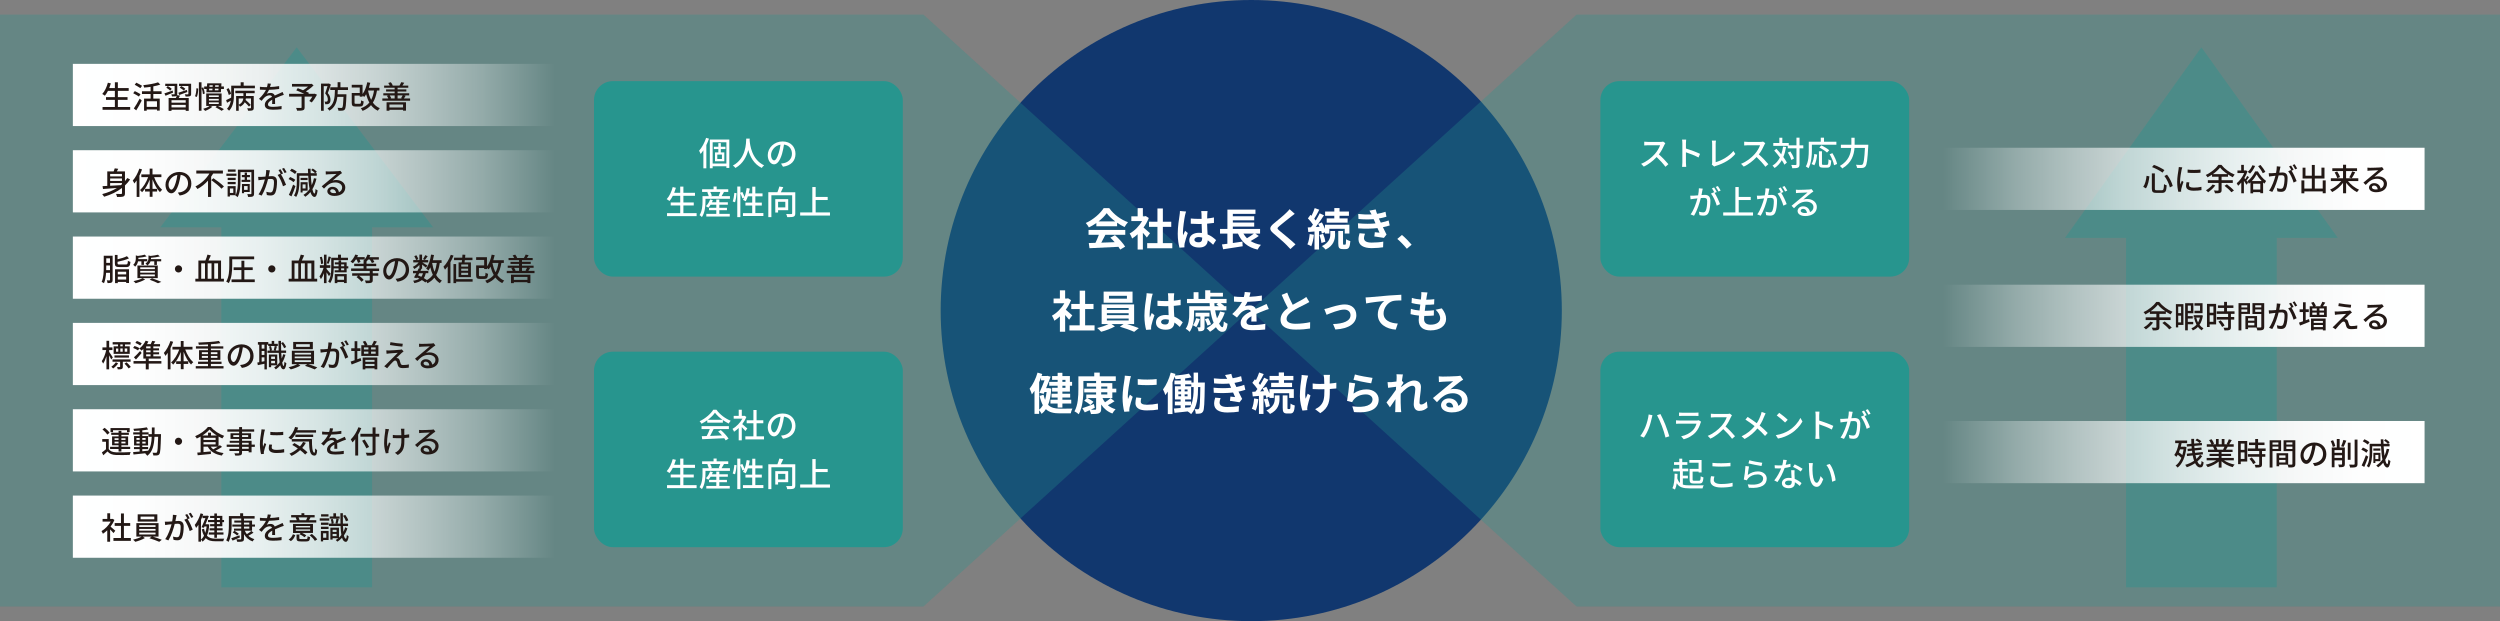
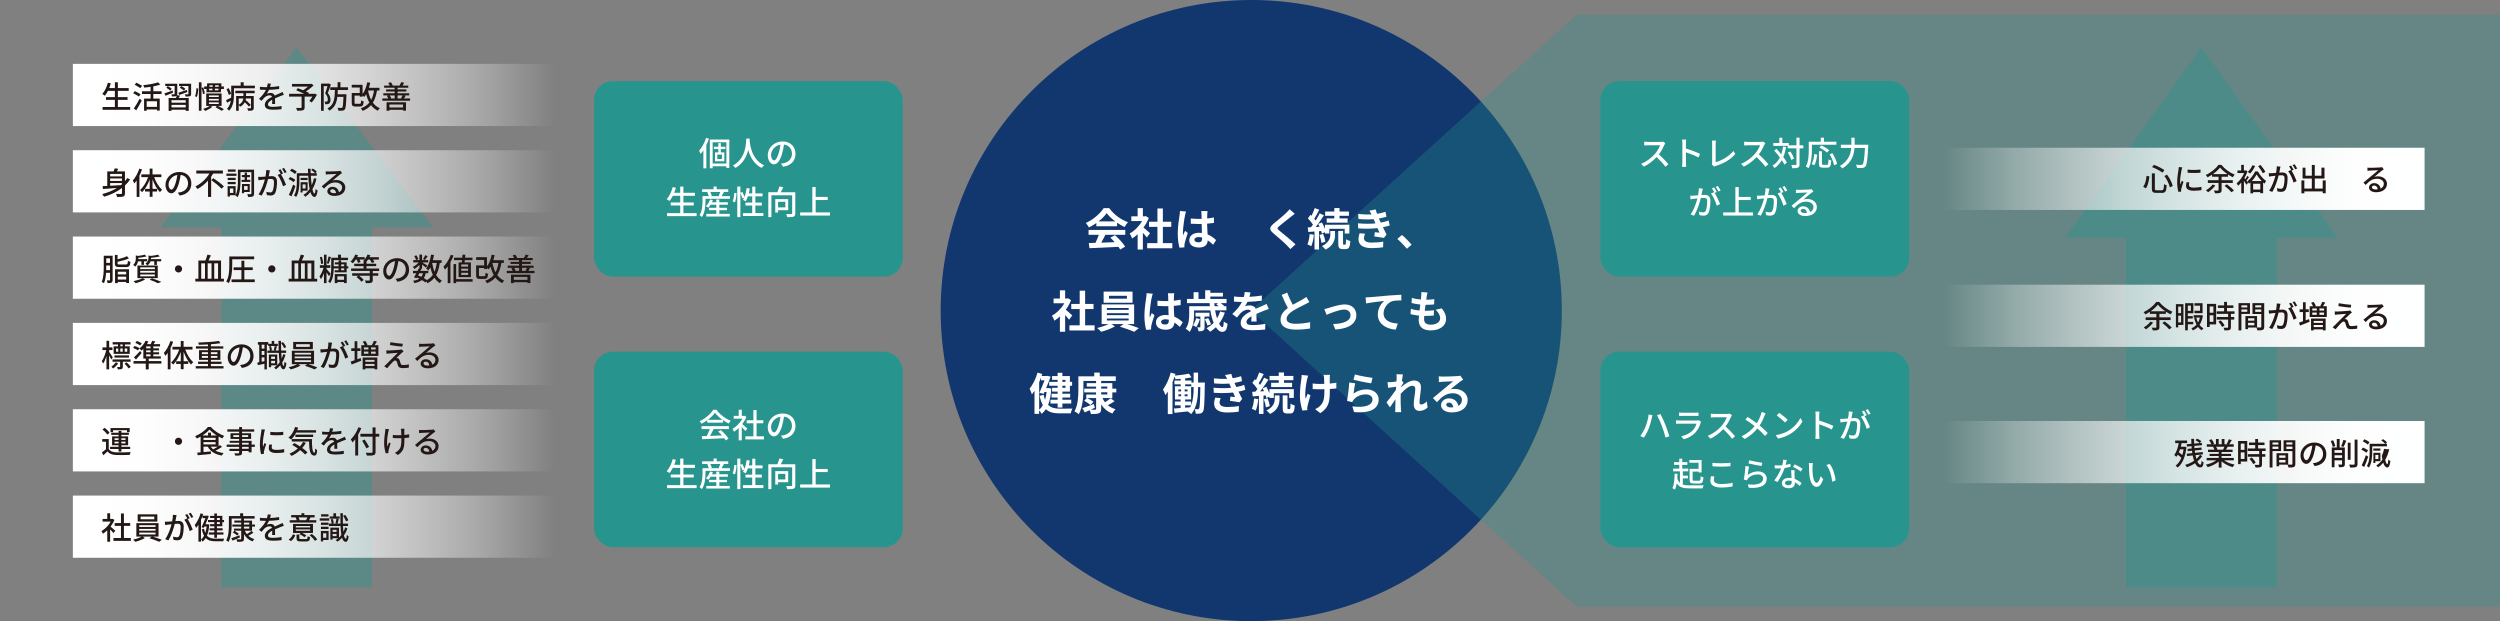
<svg xmlns="http://www.w3.org/2000/svg" xmlns:xlink="http://www.w3.org/1999/xlink" viewBox="0 0 1212.33 301.21">
  <rect x="0" y="0" width="1212.33" height="301.21" fill="#808080" stroke="none" />
  <defs>
    <style>.cls-1{fill:url(#linear-gradient-2);}.cls-2{fill:#fff;}.cls-3{fill:url(#linear-gradient-6);}.cls-4{isolation:isolate;}.cls-5{opacity:.4;}.cls-5,.cls-6,.cls-7{fill:#27958e;}.cls-8{fill:#11376e;mix-blend-mode:multiply;}.cls-9{fill:url(#linear-gradient-5);}.cls-10{fill:url(#linear-gradient-7);}.cls-7{opacity:.3;}.cls-11{fill:url(#linear-gradient-9);}.cls-12{fill:url(#linear-gradient-3);}.cls-13{fill:url(#linear-gradient);}.cls-14{fill:#231815;}.cls-15{fill:url(#linear-gradient-4);}.cls-16{fill:url(#linear-gradient-8);}</style>
    <linearGradient id="linear-gradient" x1="35.33" y1="46.05" x2="269.11" y2="46.05" gradientUnits="userSpaceOnUse">
      <stop offset="0" stop-color="#fff" />
      <stop offset=".14" stop-color="#fff" stop-opacity=".99" />
      <stop offset=".27" stop-color="#fff" stop-opacity=".94" />
      <stop offset=".39" stop-color="#fff" stop-opacity=".87" />
      <stop offset=".51" stop-color="#fff" stop-opacity=".77" />
      <stop offset=".63" stop-color="#fff" stop-opacity=".64" />
      <stop offset=".74" stop-color="#fff" stop-opacity=".48" />
      <stop offset=".85" stop-color="#fff" stop-opacity=".3" />
      <stop offset=".96" stop-color="#fff" stop-opacity=".08" />
      <stop offset="1" stop-color="#fff" stop-opacity="0" />
    </linearGradient>
    <linearGradient id="linear-gradient-2" x1="877.01" y1="86.74" x2="1110.78" y2="86.74" gradientTransform="translate(64.97 173.47) scale(1 -1)" xlink:href="#linear-gradient" />
    <linearGradient id="linear-gradient-3" x1="877.01" y1="153.14" x2="1110.78" y2="153.14" gradientTransform="translate(64.97 306.27) scale(1 -1)" xlink:href="#linear-gradient" />
    <linearGradient id="linear-gradient-4" x1="877.01" y1="219.23" x2="1110.78" y2="219.23" gradientTransform="translate(64.97 438.46) scale(1 -1)" xlink:href="#linear-gradient" />
    <linearGradient id="linear-gradient-5" y1="87.92" y2="87.92" xlink:href="#linear-gradient" />
    <linearGradient id="linear-gradient-6" y1="129.79" y2="129.79" xlink:href="#linear-gradient" />
    <linearGradient id="linear-gradient-7" y1="171.66" y2="171.66" xlink:href="#linear-gradient" />
    <linearGradient id="linear-gradient-8" y1="213.53" y2="213.53" xlink:href="#linear-gradient" />
    <linearGradient id="linear-gradient-9" y1="255.41" y2="255.41" xlink:href="#linear-gradient" />
  </defs>
  <g class="cls-4">
    <g id="_レイヤー_2">
      <g id="_レイヤー_1-2">
        <circle class="cls-8" cx="606.77" cy="150.61" r="150.61" />
-         <polygon class="cls-7" points="0 294.13 447.8 294.13 605.86 150.61 447.8 7.08 0 7.08 0 294.13" />
        <polygon class="cls-7" points="1212.33 294.13 764.52 294.13 606.47 150.61 764.52 7.08 1212.33 7.08 1212.33 294.13" />
        <polygon class="cls-5" points="1133.68 115.35 1067.53 22.94 1001.38 115.35 1030.98 115.35 1030.98 284.82 1104.08 284.82 1104.08 115.35 1133.68 115.35" />
        <polygon class="cls-5" points="210.03 110.24 143.88 22.94 77.73 110.24 107.33 110.24 107.33 284.82 180.43 284.82 180.43 110.24 210.03 110.24" />
        <rect class="cls-6" x="776.07" y="39.34" width="149.75" height="94.8" rx="9.16" ry="9.16" />
        <rect class="cls-6" x="776.07" y="170.54" width="149.75" height="94.8" rx="9.16" ry="9.16" />
        <rect class="cls-6" x="288.05" y="39.34" width="149.75" height="94.8" rx="9.16" ry="9.16" />
        <rect class="cls-6" x="288.05" y="170.54" width="149.75" height="94.8" rx="9.16" ry="9.16" />
        <rect class="cls-13" x="35.33" y="30.97" width="233.78" height="30.16" />
        <rect class="cls-1" x="941.98" y="71.66" width="233.78" height="30.16" transform="translate(2117.73 173.47) rotate(-180)" />
        <rect class="cls-12" x="941.98" y="138.05" width="233.78" height="30.16" transform="translate(2117.73 306.27) rotate(-180)" />
        <rect class="cls-15" x="941.98" y="204.15" width="233.78" height="30.16" transform="translate(2117.73 438.46) rotate(-180)" />
        <rect class="cls-9" x="35.33" y="72.84" width="233.78" height="30.16" />
        <rect class="cls-3" x="35.33" y="114.71" width="233.78" height="30.16" />
        <rect class="cls-10" x="35.33" y="156.58" width="233.78" height="30.16" />
        <rect class="cls-16" x="35.33" y="198.45" width="233.78" height="30.16" />
        <rect class="cls-11" x="35.33" y="240.32" width="233.78" height="30.16" />
      </g>
      <g id="_レイヤー_2-2">
        <g>
          <path class="cls-2" d="m807.56,69.45c-.11.16-.36.57-.47.84-.57,1.32-1.52,3.15-2.65,4.6,1.66,1.42,3.62,3.51,4.62,4.73l-1.44,1.26c-1.05-1.45-2.67-3.23-4.27-4.72-1.73,1.84-3.89,3.57-6.22,4.64l-1.31-1.36c2.62-1,5.04-2.94,6.64-4.73,1.1-1.23,2.18-3.01,2.57-4.27h-5.93c-.63,0-1.5.08-1.76.1v-1.83c.32.05,1.26.11,1.76.11h6c.6,0,1.13-.06,1.41-.16l1.05.78Z" />
          <path class="cls-2" d="m823.67,76.37c-1.71-.92-4.33-1.94-6.11-2.52v4.99c0,.5.05,1.49.13,2.07h-1.99c.08-.57.13-1.44.13-2.07v-9.34c0-.52-.05-1.26-.15-1.81h1.99c-.05.53-.11,1.24-.11,1.81v2.52c2.13.65,5.22,1.79,6.84,2.59l-.73,1.76Z" />
          <path class="cls-2" d="m830.1,79.76c.16-.32.18-.57.18-.91v-9.03c0-.52-.06-1.26-.15-1.63h2c-.08.5-.15,1.08-.15,1.62v8.84c2.91-.78,6.58-2.88,8.61-5.43l.92,1.42c-2.15,2.63-5.49,4.59-9.42,5.8-.19.05-.5.15-.81.34l-1.2-1.02Z" />
          <path class="cls-2" d="m856.03,69.45c-.11.16-.36.57-.47.84-.57,1.32-1.52,3.15-2.65,4.6,1.66,1.42,3.62,3.51,4.62,4.73l-1.44,1.26c-1.05-1.45-2.67-3.23-4.27-4.72-1.73,1.84-3.89,3.57-6.22,4.64l-1.31-1.36c2.62-1,5.04-2.94,6.64-4.73,1.1-1.23,2.18-3.01,2.57-4.27h-5.93c-.63,0-1.5.08-1.76.1v-1.83c.32.05,1.26.11,1.76.11h6c.6,0,1.13-.06,1.41-.16l1.05.78Z" />
          <path class="cls-2" d="m866.13,71.28c-.31,1.83-.74,3.44-1.34,4.86.73.99,1.34,1.92,1.73,2.7l-1.21,1.02c-.29-.63-.73-1.39-1.26-2.18-.87,1.55-2.02,2.81-3.49,3.8-.19-.29-.71-.89-1.02-1.16,1.58-.95,2.75-2.28,3.59-3.94-.87-1.18-1.84-2.36-2.76-3.36l1.05-.86c.78.81,1.58,1.75,2.36,2.68.39-1.13.68-2.38.89-3.75l1.47.19Zm8.35.66h-1.83v7.71c0,.92-.21,1.36-.73,1.63-.55.24-1.42.31-2.78.31-.06-.44-.27-1.15-.49-1.6.97.03,1.84.03,2.12.02.27,0,.39-.08.39-.36v-7.71h-4.23v-1.21h-7.01v-1.39h2.94v-2.55h1.45v2.55h3.12v1.15h3.73v-3.72h1.49v3.72h1.83v1.45Zm-5.82,5.62c-.24-.94-.95-2.44-1.7-3.54l1.23-.58c.76,1.07,1.52,2.5,1.76,3.47l-1.29.65Z" />
          <path class="cls-2" d="m878.64,72.85c0,2.52-.24,6.27-1.65,8.74-.27-.24-.94-.69-1.28-.86,1.31-2.29,1.42-5.57,1.42-7.89v-4.1h5.82v-1.97h1.57v1.97h6v1.45h-11.88v2.65Zm-.13,6.69c.76-1.24,1.15-3.15,1.31-4.88l1.37.31c-.19,1.76-.57,3.89-1.34,5.17l-1.34-.6Zm7.45.4c.58,0,.66-.4.74-2.68.31.24.94.5,1.33.61-.15,2.68-.53,3.43-1.96,3.43h-2.1c-1.52,0-1.91-.48-1.91-2.02v-5.93h1.47v5.93c0,.57.11.66.66.66h1.76Zm.02-5.96c-.78-.73-2.42-1.81-3.73-2.49l1.02-.99c1.28.61,2.94,1.62,3.8,2.36l-1.08,1.11Zm2.6.29c1.03,1.65,2.02,3.8,2.28,5.25l-1.47.61c-.23-1.42-1.13-3.64-2.13-5.33l1.32-.53Z" />
          <path class="cls-2" d="m906,70.2s-.02.53-.03.74c-.36,6.54-.66,8.94-1.37,9.76-.44.52-.86.68-1.49.74-.58.06-1.62.05-2.57,0-.03-.44-.24-1.1-.53-1.55,1.07.1,2.05.1,2.46.1.36,0,.55-.05.74-.24.55-.52.89-2.73,1.16-8.02h-5.06c-.24,3.33-1.34,7.24-5.93,9.95-.24-.37-.81-.94-1.16-1.21,4.2-2.41,5.25-5.83,5.49-8.74h-5.01v-1.54h5.09v-3.39h1.58v3.39h6.62Z" />
          <path class="cls-2" d="m825.72,91.49c-.08.34-.18.74-.24,1.1-.08.48-.23,1.26-.37,1.99.65-.05,1.23-.08,1.6-.08,1.54,0,2.71.65,2.71,2.88,0,1.89-.24,4.43-.9,5.8-.53,1.08-1.36,1.39-2.47,1.39-.61,0-1.37-.11-1.91-.24l-.27-1.68c.66.19,1.54.34,1.97.34.57,0,1.02-.15,1.31-.76.49-1,.71-3.01.71-4.67,0-1.37-.61-1.6-1.63-1.6-.32,0-.86.03-1.45.08-.58,2.36-1.71,6.03-3.3,8.58l-1.66-.66c1.6-2.13,2.75-5.58,3.31-7.74-.73.08-1.37.15-1.75.19-.42.05-1.13.15-1.58.23l-.16-1.75c.55.03,1,.02,1.55,0,.52-.02,1.37-.08,2.26-.16.23-1.18.39-2.39.39-3.43l1.89.19Zm5.75,2.08c.97,1.45,2.15,4.04,2.63,5.41l-1.6.76c-.45-1.71-1.67-4.52-2.8-5.88l1.5-.66c.08.11.16.23.26.36-.32-.65-.84-1.62-1.29-2.23l1.05-.44c.4.58.99,1.6,1.31,2.23l-1.07.45Zm1.87-.69c-.34-.69-.86-1.62-1.33-2.23l1.05-.44c.42.6,1.03,1.62,1.34,2.21l-1.07.45Z" />
          <path class="cls-2" d="m850.1,103.01v1.52h-14.46v-1.52h5.9v-12.31h1.62v4.8h5.83v1.5h-5.83v6.01h6.95Z" />
          <path class="cls-2" d="m858.04,91.49c-.08.34-.18.74-.24,1.1-.08.48-.23,1.26-.37,1.99.65-.05,1.23-.08,1.6-.08,1.54,0,2.71.65,2.71,2.88,0,1.89-.24,4.43-.9,5.8-.53,1.08-1.36,1.39-2.47,1.39-.61,0-1.37-.11-1.91-.24l-.27-1.68c.66.19,1.54.34,1.97.34.57,0,1.02-.15,1.31-.76.49-1,.71-3.01.71-4.67,0-1.37-.61-1.6-1.63-1.6-.32,0-.86.03-1.45.08-.58,2.36-1.71,6.03-3.3,8.58l-1.66-.66c1.6-2.13,2.75-5.58,3.31-7.74-.73.08-1.37.15-1.75.19-.42.05-1.13.15-1.58.23l-.16-1.75c.55.03,1,.02,1.55,0,.52-.02,1.37-.08,2.26-.16.23-1.18.39-2.39.39-3.43l1.89.19Zm5.75,2.08c.97,1.45,2.15,4.04,2.63,5.41l-1.6.76c-.45-1.71-1.67-4.52-2.8-5.88l1.5-.66c.08.11.16.23.26.36-.32-.65-.84-1.62-1.29-2.23l1.05-.44c.4.58.99,1.6,1.31,2.23l-1.07.45Zm1.87-.69c-.34-.69-.86-1.62-1.33-2.23l1.05-.44c.42.6,1.03,1.62,1.34,2.21l-1.07.45Z" />
          <path class="cls-2" d="m879.37,92.88c-.32.21-.69.45-.99.66-.82.58-2.76,2.28-3.89,3.22.65-.21,1.26-.27,1.89-.27,2.68,0,4.67,1.65,4.67,3.88,0,2.57-2.05,4.4-5.64,4.4-2.21,0-3.7-1-3.7-2.44,0-1.18,1.08-2.28,2.65-2.28,1.99,0,3.13,1.28,3.36,2.81,1.08-.48,1.68-1.34,1.68-2.5,0-1.5-1.52-2.57-3.47-2.57-2.55,0-4.07,1.2-5.96,3.2l-1.18-1.2c1.24-1.02,3.25-2.7,4.19-3.47.89-.74,2.73-2.28,3.54-2.97-.84.03-3.57.15-4.41.19-.4.03-.82.06-1.18.11l-.05-1.66c.4.05.89.08,1.28.08.84,0,4.46-.1,5.33-.18.55-.06.84-.1,1.02-.16l.87,1.16Zm-3.12,10.36c-.13-1.18-.82-1.96-1.89-1.96-.66,0-1.15.39-1.15.89,0,.69.82,1.13,1.91,1.13.4,0,.78-.02,1.13-.06Z" />
        </g>
        <g>
          <path class="cls-2" d="m799.49,200.98l1.83.37c-.11.4-.26,1.02-.32,1.37-.23,1.05-.81,3.38-1.44,4.96-.58,1.52-1.5,3.26-2.38,4.52l-1.76-.74c1.02-1.34,1.94-3.05,2.5-4.43.71-1.75,1.36-4.12,1.57-6.06Zm4.06.36l1.66-.55c.66,1.21,1.73,3.55,2.38,5.19.61,1.54,1.47,4.06,1.92,5.59l-1.86.6c-.42-1.78-1.1-3.89-1.76-5.62-.63-1.68-1.65-3.99-2.34-5.2Z" />
          <path class="cls-2" d="m824.91,204.5c-.08.18-.21.42-.24.55-.47,1.58-1.18,3.22-2.38,4.54-1.67,1.84-3.72,2.86-5.79,3.44l-1.26-1.45c2.34-.48,4.33-1.54,5.66-2.91.92-.95,1.5-2.17,1.79-3.23h-8.22c-.39,0-1.1.02-1.71.06v-1.68c.63.06,1.24.11,1.71.11h8.27c.44,0,.82-.06,1.03-.15l1.13.71Zm-10.68-4.44c.44.05,1.02.08,1.54.08h6.3c.52,0,1.18-.03,1.58-.08v1.66c-.4-.03-1.05-.05-1.6-.05h-6.29c-.5,0-1.08.02-1.54.05v-1.66Z" />
          <path class="cls-2" d="m839.87,201.37c-.11.16-.36.57-.47.84-.57,1.32-1.52,3.15-2.65,4.6,1.66,1.42,3.62,3.51,4.62,4.73l-1.44,1.26c-1.05-1.45-2.67-3.23-4.27-4.72-1.73,1.84-3.89,3.57-6.22,4.64l-1.31-1.36c2.62-1,5.04-2.94,6.64-4.73,1.1-1.23,2.18-3.01,2.57-4.27h-5.93c-.63,0-1.5.08-1.76.1v-1.83c.32.05,1.26.11,1.76.11h6c.6,0,1.13-.06,1.41-.16l1.05.78Z" />
          <path class="cls-2" d="m856.21,200.45c-.19.32-.45.94-.6,1.29-.5,1.36-1.29,3.07-2.31,4.59,1.42,1.18,2.81,2.44,3.93,3.64l-1.31,1.44c-1.16-1.34-2.36-2.49-3.7-3.64-1.47,1.79-3.43,3.64-6.19,5.12l-1.47-1.31c2.75-1.31,4.7-2.99,6.3-4.94-1.18-.94-2.84-2.18-4.44-3.17l1.08-1.29c1.34.86,3.12,2.08,4.41,3.05.94-1.41,1.55-2.81,2-4.14.13-.37.29-.95.36-1.32l1.94.68Z" />
          <path class="cls-2" d="m867.47,208.75c2.6-1.6,4.62-4.02,5.61-6.09l.99,1.76c-1.16,2.08-3.15,4.3-5.67,5.85-1.63,1-3.68,1.96-6.19,2.41l-1.08-1.66c2.7-.4,4.8-1.31,6.35-2.26Zm-.55-5.17l-1.28,1.31c-.84-.86-2.84-2.6-4.04-3.43l1.18-1.26c1.15.76,3.23,2.44,4.14,3.38Z" />
          <path class="cls-2" d="m888.3,208.29c-1.71-.92-4.33-1.94-6.11-2.52v4.99c0,.5.05,1.49.13,2.07h-1.99c.08-.57.13-1.44.13-2.07v-9.34c0-.52-.05-1.26-.15-1.81h1.99c-.05.53-.11,1.24-.11,1.81v2.52c2.13.65,5.22,1.79,6.84,2.59l-.73,1.76Z" />
          <path class="cls-2" d="m898.43,199.71c-.08.34-.18.74-.24,1.1-.08.48-.23,1.26-.37,1.99.65-.05,1.23-.08,1.6-.08,1.54,0,2.71.65,2.71,2.88,0,1.89-.24,4.43-.9,5.8-.53,1.08-1.36,1.39-2.47,1.39-.61,0-1.37-.11-1.91-.24l-.27-1.68c.66.19,1.54.34,1.97.34.57,0,1.02-.15,1.31-.76.49-1,.71-3.01.71-4.67,0-1.37-.61-1.6-1.63-1.6-.32,0-.86.03-1.45.08-.58,2.36-1.71,6.03-3.3,8.58l-1.66-.66c1.6-2.13,2.75-5.58,3.31-7.74-.73.08-1.37.15-1.75.19-.42.05-1.13.15-1.58.23l-.16-1.75c.55.03,1,.02,1.55,0,.52-.02,1.37-.08,2.26-.16.23-1.18.39-2.39.39-3.43l1.89.19Zm5.75,2.08c.97,1.45,2.15,4.04,2.63,5.41l-1.6.76c-.45-1.71-1.67-4.52-2.8-5.88l1.5-.66c.08.11.16.23.26.36-.32-.65-.84-1.62-1.29-2.23l1.05-.44c.4.58.99,1.6,1.31,2.23l-1.07.45Zm1.87-.69c-.34-.69-.86-1.62-1.33-2.23l1.05-.44c.42.6,1.03,1.62,1.34,2.21l-1.07.45Z" />
          <path class="cls-2" d="m816.05,234.98c.89.31,2,.39,3.38.39.99.02,5.59.02,6.77-.03-.23.34-.48,1.02-.58,1.49h-6.17c-3.21,0-5.12-.47-6.33-2.47-.19,1.16-.47,2.2-.87,3.04-.27-.19-.92-.52-1.26-.68.87-1.62,1.03-4.22,1.08-7.03l1.41.11c-.02.74-.05,1.45-.1,2.15.32,1,.74,1.73,1.29,2.25v-5.64h-3.3v-1.33h2.96v-1.79h-2.54v-1.33h2.54v-1.68h1.44v1.68h2.49v1.33h-2.49v1.79h2.91v1.33h-2.62v2.12h2.46v1.31h-2.46v3.01Zm7.66-10.57h-4.51v-1.33h5.95v6.03h-1.44v-.4h-2.91v3.78c0,.55.11.63.82.63h2.28c.65,0,.76-.31.82-2.18.32.24.94.48,1.34.58-.18,2.33-.6,2.96-2.04,2.96h-2.59c-1.62,0-2.1-.42-2.1-1.99v-5.11h4.36v-2.97Z" />
          <path class="cls-2" d="m831.37,231.05c-.18.61-.29,1.16-.29,1.75,0,1.11,1.12,1.91,3.56,1.91,2.2,0,4.25-.24,5.54-.61l.02,1.76c-1.26.32-3.23.55-5.51.55-3.43,0-5.28-1.15-5.28-3.23,0-.87.18-1.63.32-2.26l1.65.15Zm-.95-6.59c1.16.13,2.65.19,4.28.19s3.26-.1,4.46-.23v1.68c-1.1.08-2.96.19-4.44.19-1.65,0-3.02-.06-4.3-.18v-1.66Z" />
          <path class="cls-2" d="m847.53,230.35c1.49-1.2,3.17-1.75,4.96-1.75,2.6,0,4.25,1.6,4.25,3.49,0,2.89-2.46,4.96-8.69,4.44l-.5-1.66c4.94.63,7.45-.69,7.45-2.81,0-1.18-1.1-2-2.63-2-1.99,0-3.64.73-4.72,2-.26.31-.4.58-.53.86l-1.49-.36c.31-1.5.71-4.77.81-6.58l1.71.23c-.21,1-.49,3.15-.61,4.14Zm.76-7.17c1.44.45,4.88,1.08,6.29,1.23l-.37,1.57c-1.57-.21-5.09-.94-6.32-1.26l.4-1.54Z" />
          <path class="cls-2" d="m868.26,226.38c-.79.21-1.78.42-2.84.57-.78,2.25-2.17,5.04-3.47,6.8l-1.55-.79c1.31-1.57,2.65-4.02,3.35-5.83-.39.02-.76.03-1.15.03-.61,0-1.28-.02-1.92-.06l-.11-1.49c.63.06,1.39.1,2.04.1.53,0,1.08-.02,1.65-.06.24-.89.44-1.87.47-2.71l1.76.16c-.13.55-.34,1.44-.58,2.34.81-.13,1.6-.32,2.33-.55l.05,1.5Zm1.97,1.66c-.05.68-.03,1.23-.02,1.87.02.52.06,1.44.11,2.34,1.37.5,2.5,1.31,3.31,2.02l-.86,1.37c-.63-.57-1.44-1.26-2.39-1.78v.44c0,1.36-.82,2.46-2.92,2.46-1.86,0-3.36-.79-3.36-2.46,0-1.5,1.36-2.57,3.34-2.57.47,0,.91.03,1.34.11-.06-1.26-.15-2.76-.18-3.81h1.62Zm-1.39,5.2c-.45-.13-.95-.19-1.47-.19-1.07,0-1.76.47-1.76,1.12,0,.68.55,1.15,1.65,1.15,1.2,0,1.6-.68,1.6-1.5,0-.16,0-.34-.02-.57Zm4.38-4.59c-.89-.73-2.65-1.75-3.73-2.23l.81-1.24c1.15.5,3.04,1.57,3.83,2.15l-.9,1.33Z" />
          <path class="cls-2" d="m878.93,226.31c-.02,1,0,2.36.11,3.6.24,2.52.89,4.2,1.96,4.2.81,0,1.5-1.75,1.86-3.22l1.29,1.5c-1.02,2.75-2,3.7-3.18,3.7-1.62,0-3.1-1.55-3.54-5.77-.16-1.41-.18-3.31-.18-4.28,0-.4-.02-1.07-.11-1.5l1.96.03c-.08.47-.16,1.29-.16,1.73Zm11.21,6.66l-1.66.65c-.26-2.75-1.18-6.19-2.8-8.1l1.6-.53c1.47,1.86,2.65,5.38,2.86,7.98Z" />
        </g>
        <g>
          <path class="cls-2" d="m343.81,67.24c-.36,1.05-.78,2.1-1.28,3.1v11.28h-1.44v-8.73c-.44.65-.87,1.26-1.34,1.78-.11-.37-.52-1.2-.74-1.58,1.37-1.54,2.65-3.88,3.41-6.25l1.39.4Zm9.86.44v13.77h-1.42v-.81h-6.66v.95h-1.37v-13.91h9.45Zm-1.42,11.63v-10.33h-6.66v10.33h6.66Zm-2.71-7.03v1.62h1.71v4.3h-4.52v-4.3h1.62v-1.62h-2.17v-1.11h2.17v-1.75h1.2v1.75h2.25v1.11h-2.25Zm.55,2.7h-2.25v2.13h2.25v-2.13Z" />
          <path class="cls-2" d="m363.57,67.21c-.02.23-.02.5-.05.79.15,2.15.99,9.4,7.03,12.18-.47.36-.9.86-1.15,1.26-3.91-1.89-5.7-5.59-6.54-8.71-.78,3.09-2.47,6.58-6.22,8.73-.27-.39-.76-.86-1.24-1.18,6.46-3.44,6.37-10.94,6.48-13.07h1.7Z" />
          <path class="cls-2" d="m378.74,79.34c.57-.05,1.03-.13,1.42-.23,2.05-.47,3.88-1.96,3.88-4.54,0-2.33-1.39-4.15-3.85-4.46-.23,1.44-.52,2.99-.95,4.49-.97,3.26-2.29,5.09-3.89,5.09s-3.04-1.79-3.04-4.46c0-3.55,3.15-6.64,7.16-6.64s6.29,2.68,6.29,6.04-2.15,5.67-6.06,6.22l-.95-1.52Zm-1.13-5.07c.4-1.26.71-2.71.87-4.12-2.88.47-4.56,2.97-4.56,4.94,0,1.84.82,2.68,1.47,2.68.7,0,1.47-1.03,2.21-3.51Z" />
          <path class="cls-2" d="m337.81,103.35v1.45h-14.35v-1.45h6.4v-3.72h-4.61v-1.44h4.61v-3.23h-3.59c-.5.97-1.03,1.83-1.6,2.5-.31-.26-.97-.69-1.37-.9,1.31-1.37,2.33-3.59,2.92-5.85l1.55.36c-.24.82-.53,1.65-.84,2.42h2.92v-3.01h1.55v3.01h5.62v1.47h-5.62v3.23h5.03v1.44h-5.03v3.72h6.4Z" />
          <path class="cls-2" d="m353.97,95.11v1.31h-11.86v1.24c0,2.17-.27,5.45-1.73,7.61-.24-.26-.86-.79-1.15-.95,1.29-1.99,1.44-4.75,1.44-6.66v-2.55h3.02c-.13-.55-.42-1.29-.73-1.87l.58-.15h-3.07v-1.31h5.56v-1.33h1.5v1.33h5.62v1.31h-2.29l.21.05c-.4.69-.81,1.42-1.15,1.97h4.04Zm-5.14,8.6h5.06v1.28h-11.38v-1.28h4.85v-1.78h-3.52v-1.16h3.52v-1.49h-2.76c-.34.55-.73,1.03-1.1,1.42-.27-.21-.86-.57-1.2-.73.89-.79,1.63-2.02,2.05-3.25l1.34.31c-.13.36-.27.71-.44,1.05h2.1v-1.32h1.47v1.32h4.14v1.2h-4.14v1.49h3.7v1.16h-3.7v1.78Zm-4.4-10.62c.34.6.65,1.34.74,1.86l-.58.16h4.35l-.4-.13c.24-.53.55-1.28.74-1.89h-4.85Z" />
          <path class="cls-2" d="m355.31,97.7c.39-1.08.69-2.86.81-4.17l1.08.16c-.08,1.33-.37,3.2-.76,4.4l-1.13-.39Zm14.88,5.64v1.42h-9.91v-1.42h4.49v-3.67h-3.28v-1.41h3.28v-3.04h-2.1c-.31.9-.66,1.73-1.03,2.39-.31-.21-.97-.55-1.34-.69.21-.32.42-.69.6-1.12l-.9.44c-.15-.65-.57-1.68-.97-2.54v11.59h-1.5v-14.82h1.5v2.99l.95-.39c.4.76.86,1.75,1.05,2.42.5-1.26.86-2.78,1.07-4.3l1.47.24c-.11.81-.29,1.6-.48,2.36h1.7v-3.26h1.5v3.26h3.49v1.42h-3.49v3.04h3.14v1.41h-3.14v3.67h3.91Z" />
          <path class="cls-2" d="m385.66,103.45c0,.87-.21,1.34-.81,1.6-.63.23-1.63.26-3.09.26-.06-.42-.29-1.11-.52-1.53,1.07.05,2.18.05,2.49.03.32-.02.42-.1.42-.37v-8.76h-10.08v10.62h-1.49v-12.09h4.41c.36-.87.74-1.94.94-2.76l1.91.31c-.36.82-.78,1.71-1.18,2.46h7v10.25Zm-8.34-1.52v1.13h-1.37v-6.51h6.27v5.38h-4.9Zm0-4.06v2.71h3.51v-2.71h-3.51Z" />
          <path class="cls-2" d="m402.48,103.01v1.52h-14.46v-1.52h5.9v-12.31h1.62v4.8h5.83v1.5h-5.83v6.01h6.95Z" />
        </g>
        <g>
          <path class="cls-2" d="m342.97,203.81c-.89.63-1.84,1.21-2.81,1.68-.16-.34-.57-.9-.89-1.23,2.76-1.26,5.4-3.59,6.61-5.56h1.55c1.71,2.38,4.4,4.35,6.92,5.33-.36.37-.69.91-.95,1.36-.94-.45-1.92-1.02-2.86-1.68v1.26h-7.56v-1.16Zm-2.78,2.84h13.27v1.41h-7.4c-.53,1.08-1.13,2.29-1.71,3.33,1.79-.06,3.8-.15,5.77-.23-.6-.68-1.24-1.36-1.87-1.92l1.29-.69c1.47,1.24,3.01,2.96,3.75,4.15l-1.37.86c-.18-.31-.42-.66-.71-1.05-3.85.19-7.95.37-10.7.48l-.19-1.47,2.39-.08c.53-1,1.12-2.29,1.5-3.38h-4.01v-1.41Zm10.16-3.07c-1.45-1.03-2.78-2.25-3.64-3.43-.78,1.13-2,2.34-3.44,3.43h7.08Z" />
          <path class="cls-2" d="m361.47,209c-.37-.47-1.1-1.24-1.76-1.91v6.43h-1.49v-5.96c-.73.71-1.5,1.32-2.26,1.81-.15-.39-.52-1.1-.74-1.39,1.84-1.05,3.7-2.92,4.8-4.94h-4.23v-1.37h2.44v-2.97h1.49v2.97h1.12l.26-.05.84.57c-.48,1.23-1.2,2.41-2,3.47.76.61,2.1,1.78,2.47,2.12l-.92,1.23Zm9.02,2.59v1.49h-9.05v-1.49h3.91v-6.33h-3.26v-1.45h3.26v-4.98h1.54v4.98h3.26v1.45h-3.26v6.33h3.6Z" />
          <path class="cls-2" d="m378.74,211.26c.57-.05,1.03-.13,1.42-.23,2.05-.47,3.88-1.96,3.88-4.54,0-2.33-1.39-4.15-3.85-4.46-.23,1.44-.52,2.99-.95,4.49-.97,3.26-2.29,5.09-3.89,5.09s-3.04-1.79-3.04-4.46c0-3.55,3.15-6.64,7.16-6.64s6.29,2.68,6.29,6.04-2.15,5.67-6.06,6.22l-.95-1.52Zm-1.13-5.07c.4-1.26.71-2.71.87-4.12-2.88.47-4.56,2.97-4.56,4.94,0,1.84.82,2.68,1.47,2.68.7,0,1.47-1.03,2.21-3.51Z" />
          <path class="cls-2" d="m337.81,235.27v1.45h-14.35v-1.45h6.4v-3.72h-4.61v-1.44h4.61v-3.23h-3.59c-.5.97-1.03,1.83-1.6,2.5-.31-.26-.97-.69-1.37-.9,1.31-1.37,2.33-3.59,2.92-5.85l1.55.36c-.24.82-.53,1.65-.84,2.42h2.92v-3.01h1.55v3.01h5.62v1.47h-5.62v3.23h5.03v1.44h-5.03v3.72h6.4Z" />
          <path class="cls-2" d="m353.97,227.03v1.31h-11.86v1.24c0,2.17-.27,5.45-1.73,7.61-.24-.26-.86-.79-1.15-.95,1.29-1.99,1.44-4.75,1.44-6.66v-2.55h3.02c-.13-.55-.42-1.29-.73-1.87l.58-.15h-3.07v-1.31h5.56v-1.33h1.5v1.33h5.62v1.31h-2.29l.21.05c-.4.69-.81,1.42-1.15,1.97h4.04Zm-5.14,8.6h5.06v1.28h-11.38v-1.28h4.85v-1.78h-3.52v-1.16h3.52v-1.49h-2.76c-.34.55-.73,1.03-1.1,1.42-.27-.21-.86-.57-1.2-.73.89-.79,1.63-2.02,2.05-3.25l1.34.31c-.13.36-.27.71-.44,1.05h2.1v-1.32h1.47v1.32h4.14v1.2h-4.14v1.49h3.7v1.16h-3.7v1.78Zm-4.4-10.62c.34.6.65,1.34.74,1.86l-.58.16h4.35l-.4-.13c.24-.53.55-1.28.74-1.89h-4.85Z" />
          <path class="cls-2" d="m355.31,229.61c.39-1.08.69-2.86.81-4.17l1.08.16c-.08,1.33-.37,3.2-.76,4.4l-1.13-.39Zm14.88,5.64v1.42h-9.91v-1.42h4.49v-3.67h-3.28v-1.41h3.28v-3.04h-2.1c-.31.9-.66,1.73-1.03,2.39-.31-.21-.97-.55-1.34-.69.21-.32.42-.69.6-1.12l-.9.44c-.15-.65-.57-1.68-.97-2.54v11.59h-1.5v-14.82h1.5v2.99l.95-.39c.4.76.86,1.75,1.05,2.42.5-1.26.86-2.78,1.07-4.3l1.47.24c-.11.81-.29,1.6-.48,2.36h1.7v-3.26h1.5v3.26h3.49v1.42h-3.49v3.04h3.14v1.41h-3.14v3.67h3.91Z" />
          <path class="cls-2" d="m385.66,235.36c0,.87-.21,1.34-.81,1.6-.63.23-1.63.26-3.09.26-.06-.42-.29-1.11-.52-1.53,1.07.05,2.18.05,2.49.03.32-.02.42-.1.42-.37v-8.76h-10.08v10.62h-1.49v-12.09h4.41c.36-.87.74-1.94.94-2.76l1.91.31c-.36.82-.78,1.71-1.18,2.46h7v10.25Zm-8.34-1.52v1.13h-1.37v-6.51h6.27v5.38h-4.9Zm0-4.06v2.71h3.51v-2.71h-3.51Z" />
          <path class="cls-2" d="m402.48,234.93v1.52h-14.46v-1.52h5.9v-12.31h1.62v4.8h5.83v1.5h-5.83v6.01h6.95Z" />
        </g>
        <g>
          <path class="cls-14" d="m63.12,51.9v1.36h-13.39v-1.36h5.97v-3.47h-4.3v-1.34h4.3v-3.02h-3.35c-.47.9-.96,1.7-1.49,2.34-.29-.24-.9-.65-1.28-.84,1.22-1.28,2.17-3.35,2.73-5.46l1.45.33c-.23.77-.5,1.54-.78,2.26h2.73v-2.8h1.45v2.8h5.25v1.37h-5.25v3.02h4.69v1.34h-4.69v3.47h5.97Z" />
          <path class="cls-14" d="m67.37,46.82c-.62-.42-1.87-1.15-2.77-1.61l.77-1.04c.86.42,2.14,1.09,2.77,1.49l-.77,1.16Zm-2.47,5.77c.8-1.13,1.96-3.06,2.83-4.76l1.01.93c-.77,1.55-1.78,3.36-2.67,4.76l-1.18-.93Zm3.18-9.84c-.62-.44-1.87-1.16-2.76-1.66l.78-1c.87.42,2.16,1.1,2.8,1.52l-.83,1.13Zm6.27,2.85v2.23h3.11v5.8h-1.33v-.56h-4.99v.63h-1.28v-5.88h3.17v-2.23h-4.19v-1.34h4.19v-2.14c-1.06.17-2.14.29-3.14.36-.06-.33-.24-.86-.41-1.18,2.58-.27,5.5-.75,7.16-1.37l1.1,1.09c-.96.36-2.14.65-3.39.87v2.37h4v1.34h-4Zm1.78,3.5h-4.99v2.71h4.99v-2.71Z" />
          <path class="cls-14" d="m83.92,44.92c-1.28.53-2.59,1.1-3.66,1.52l-.53-1.15c1.03-.33,2.5-.86,3.98-1.39l.21,1.01Zm3.38,1.45c-.21.39-.42.78-.63,1.15h4.85v6.24h-1.46v-.56h-6.89v.56h-1.4v-6.24h3.53c.17-.38.33-.78.44-1.15-.08.09-.18.17-.32.23-.42.18-1.06.17-1.98.17-.06-.32-.21-.72-.36-1.03.6.02,1.18.02,1.36.02.2,0,.24-.06.24-.21v-3.83h-4.55v-1.1h5.83v4.93c0,.26-.03.45-.08.6l1.42.23Zm-4.73-2.4c-.38-.44-1.22-1.02-1.92-1.42l.69-.81c.69.35,1.55.9,1.94,1.34l-.72.89Zm7.49,4.61h-6.89v1.21h6.89v-1.21Zm0,3.51v-1.24h-6.89v1.24h6.89Zm-3.6-7.1c1.07-.33,2.64-.86,4.16-1.4l.23,1.03c-1.34.51-2.77,1.04-3.9,1.45l-.48-1.07Zm6.23.53c0,.62-.14.92-.59,1.12-.44.18-1.12.18-2.1.18-.06-.33-.21-.78-.38-1.1.63.03,1.3.03,1.49.03.2-.02.24-.06.24-.23v-3.81h-4.52v-1.1h5.85v4.91Zm-3.53-1.58c-.41-.42-1.27-1.01-1.98-1.4l.69-.81c.69.33,1.58.87,2,1.31l-.72.9Z" />
          <path class="cls-14" d="m96.11,42.91c.02,1.36-.18,3.08-.69,4.12l-.86-.36c.45-.94.66-2.58.68-3.87l.87.12Zm.33-3.03h1.28v13.82h-1.28v-13.82Zm2.14,2.49c.38,1,.66,2.25.71,3l-.89.3c-.03-.78-.3-2.07-.65-3.06l.83-.24Zm7.06,8.99c1.07.51,2.23,1.13,2.96,1.57l-1.12.81c-.69-.48-1.9-1.21-3-1.75l.72-.63h-3.33l1.13.39c-.87.83-2.31,1.58-3.53,2.04-.21-.27-.66-.78-.95-1.01,1.18-.32,2.43-.83,3.15-1.42h-1.67v-6.02h7.46v6.02h-1.82Zm-5.41-8.2h-1.22v-1.22h1.33l.15-1.54h6.9l-.09,1.54h1.28v1.22h-1.36l-.11,1.57h-7.04l.15-1.57Zm1.09,3.89h4.76v-.78h-4.76v.78Zm0,1.69h4.76v-.8h-4.76v.8Zm0,1.69h4.76v-.8h-4.76v.8Zm.06-6.63h1.6c.03-.24.06-.51.08-.8h-1.6l-.08.8Zm.24-2.46l-.08.77h1.58c.02-.26.03-.51.05-.77h-1.55Zm4.3,2.46l.05-.8h-1.73c-.03.29-.06.56-.08.8h1.76Zm.15-2.46h-1.72l-.05.77h1.72l.05-.77Z" />
          <path class="cls-14" d="m123.61,41.54v1.25h-10.15v3.21c0,2.35-.3,5.64-2.37,7.69-.2-.26-.74-.77-1.01-.93,1.1-1.13,1.61-2.55,1.85-3.96-.62.36-1.25.71-1.84,1.04l-.44-1.3c.65-.27,1.51-.71,2.44-1.18.02-.48.03-.93.03-1.37v-4.45h4.58v-1.66h1.46v1.66h5.43Zm-12.66,4.54c-.15-.74-.62-1.93-1.1-2.83l1.04-.5c.5.86,1.01,2,1.15,2.74l-1.09.59Zm3.17-2.08h9.38v1.21h-4.22v1.34h3.77v5.73c0,.65-.12,1-.59,1.22-.47.2-1.15.21-2.16.21-.06-.35-.26-.89-.44-1.22.71.03,1.39.03,1.58.02.21-.02.27-.08.27-.26v-4.49h-2.49c-.03.23-.06.47-.12.71.89.74,1.97,1.76,2.5,2.41l-.87.8c-.44-.56-1.25-1.39-2.04-2.1-.41.8-1.1,1.57-2.25,2.16-.12-.24-.44-.57-.69-.81v2.8h-1.25v-7.18h3.53v-1.34h-3.92v-1.21Zm1.64,6.78c1.63-.8,2.11-1.96,2.23-3.03h-2.23v3.03Z" />
          <path class="cls-14" d="m131.96,50.44c.05-.51.06-1.36.06-2.1-1.27.71-2.07,1.39-2.07,2.26,0,1.03.96,1.22,2.47,1.22,1.21,0,2.83-.15,4.15-.39l-.05,1.52c-1.09.14-2.8.26-4.15.26-2.23,0-3.96-.51-3.96-2.37s1.79-3,3.51-3.87c-.18-.53-.66-.74-1.21-.74-.94,0-1.84.48-2.47,1.07-.44.42-.87.96-1.37,1.6l-1.28-.96c1.75-1.66,2.76-3.11,3.38-4.36h-.44c-.62,0-1.66-.03-2.49-.09v-1.4c.78.11,1.85.17,2.56.17h.87c.2-.68.32-1.33.35-1.79l1.55.12c-.09.39-.21.96-.42,1.61,1.48-.06,3.04-.2,4.42-.44v1.39c-1.46.23-3.3.35-4.91.41-.3.66-.69,1.36-1.13,1.94.47-.27,1.31-.44,1.9-.44.94,0,1.7.44,1.99,1.27.92-.44,1.69-.75,2.4-1.07.5-.23.93-.42,1.42-.66l.59,1.39c-.41.12-1.06.36-1.51.54-.77.29-1.73.69-2.77,1.18.02.84.04,2.04.06,2.74h-1.45Z" />
          <path class="cls-14" d="m153.73,45.91c-.74,1.34-1.69,2.82-2.56,3.77l-1.18-.71c.47-.54,1.02-1.34,1.48-2.13h-3.75v5.25c0,.78-.2,1.18-.8,1.37-.6.21-1.52.23-2.82.23-.09-.39-.33-.98-.53-1.36.98.04,2.04.03,2.32.03.29-.01.36-.08.36-.3v-5.22h-6.06v-1.34h7.37c-1.22-.57-2.71-1.24-3.89-1.7l.72-1.06c.75.3,1.66.65,2.55,1.03.83-.48,1.73-1.15,2.44-1.78h-7.78v-1.3h9.15l.3-.08,1.02.78c-1.02,1.03-2.41,2.11-3.72,2.96.57.26,1.09.48,1.48.68l-.29.47h2.77l.26-.09,1.15.5Z" />
          <path class="cls-14" d="m160.46,41.01c-.44,1.3-1.01,2.91-1.51,4.12,1.08,1.22,1.3,2.31,1.3,3.23s-.17,1.52-.65,1.84c-.23.18-.51.27-.83.32-.3.04-.71.04-1.06.03-.02-.38-.12-.92-.33-1.28.33.03.59.03.81.03.2-.02.36-.06.48-.15.21-.14.3-.51.3-.95,0-.78-.26-1.78-1.28-2.89.39-1.06.8-2.47,1.12-3.53h-1.82v11.96h-1.31v-13.21h3.62l.2-.06.96.56Zm3.36,2.64c-.03.71-.04,1.4-.11,2.06h4.28v.6c-.18,4.52-.33,6.21-.77,6.77-.33.39-.63.51-1.12.56-.42.08-1.21.06-1.99.03-.03-.42-.2-.99-.42-1.39.75.08,1.46.08,1.75.08.27.02.41-.04.56-.2.27-.33.44-1.67.57-5.19h-2.98c-.36,2.88-1.28,5.23-3.87,6.69-.2-.33-.6-.81-.93-1.06,3.29-1.75,3.54-5.02,3.63-8.97h-2.26v-1.31h3.56v-2.47h1.37v2.47h3.66v1.31h-4.93Z" />
          <path class="cls-14" d="m182.81,43.91c-.39,2.4-1.03,4.31-1.99,5.86.86,1.19,1.98,2.13,3.36,2.7-.3.29-.77.84-.95,1.22-1.36-.63-2.44-1.55-3.32-2.71-1.03,1.19-2.35,2.1-4.07,2.8-.15-.32-.59-.96-.86-1.25,1.79-.65,3.14-1.55,4.13-2.79-.66-1.18-1.18-2.53-1.57-4.04-.27.48-.57.92-.89,1.3-.17-.15-.51-.41-.83-.62v.51h-1.36v-.54h-2.53v3.42c0,.48.11.56.68.56h1.85c.51,0,.6-.23.66-1.67.29.23.86.44,1.25.54-.17,1.94-.54,2.46-1.79,2.46h-2.14c-1.46,0-1.87-.39-1.87-1.87v-4.7h3.89v-2.65h-3.89v-1.31h5.25v4.49c1.09-1.45,1.85-3.53,2.28-5.73l1.46.27c-.18.83-.41,1.64-.66,2.41h5.1v1.34h-1.19Zm-4.34,0c.33,1.67.81,3.21,1.51,4.52.68-1.24,1.12-2.74,1.4-4.52h-2.91Z" />
          <path class="cls-14" d="m198.87,47.74v1.12h-13.46v-1.12h2.88c-.15-.41-.42-.9-.69-1.27l.83-.2h-2.55v-1.04h5.5v-.84h-4.15v-1.03h4.15v-.81h-5.1v-1.04h2.71c-.17-.41-.45-.9-.72-1.28l1.27-.35c.39.45.75,1.12.92,1.55l-.24.08h3.59-.08c.29-.5.66-1.18.84-1.66l1.46.29c-.29.51-.59.99-.86,1.37h2.82v1.04h-5.19v.81h4.25v1.03h-4.25v.84h5.64v1.04h-2.59l.87.17c-.3.5-.59.95-.83,1.3h2.97Zm-11.41,1.85h9.42v4.07h-1.43v-.42h-6.6v.47h-1.39v-4.12Zm1.39,1.09v1.45h6.6v-1.45h-6.6Zm.12-4.4c.3.41.6.95.74,1.33l-.5.14h2.17v-1.46h-2.41Zm3.84,0v1.46h2.26l-.57-.11c.26-.39.56-.94.75-1.36h-2.44Z" />
          <path class="cls-14" d="m63.09,87.02c-.72,1.07-1.55,2.04-2.49,2.91v3.77c0,.87-.18,1.33-.78,1.58-.6.23-1.58.24-3.06.24-.06-.41-.29-1.07-.5-1.48,1.07.05,2.17.03,2.49.03.3-.02.41-.11.41-.39v-2.53c-2.47,1.91-5.46,3.3-8.65,4.25-.2-.33-.66-.96-.95-1.28,2.62-.68,5.05-1.66,7.13-2.97-2.5.21-4.91.39-6.75.51l-.21-1.39,2.29-.12v-7.03h3.09c.23-.51.42-1.06.54-1.49l1.7.23c-.23.44-.47.87-.71,1.27h3.96v4.72c.41-.48.78-.98,1.13-1.51l1.36.68Zm-9.68-2.67v1.18h5.74v-1.18h-5.74Zm5.74,2.2h-5.74v1.19h5.74v-1.19Zm-5.74,3.53c1.63-.09,3.42-.18,5.2-.3.18-.15.36-.3.54-.47v-.54h-5.74v1.31Z" />
          <path class="cls-14" d="m68.88,82.14c-.33,1.03-.78,2.05-1.27,3.05v10.31h-1.34v-7.99c-.38.54-.74,1.02-1.12,1.48-.14-.33-.54-1.1-.78-1.42,1.3-1.42,2.47-3.62,3.2-5.8l1.31.38Zm5.86,3.75c.86,2.43,2.34,4.85,3.89,6.17-.35.26-.81.74-1.07,1.12-1.42-1.4-2.71-3.75-3.6-6.21v4.63h2.23v1.27h-2.23v2.58h-1.37v-2.58h-2.25v-1.27h2.25v-4.54c-.92,2.47-2.23,4.75-3.71,6.17-.21-.35-.69-.83-1-1.07,1.6-1.33,3.08-3.78,3.96-6.26h-3.3v-1.33h4.04v-2.8h1.37v2.8h4.31v1.33h-3.53Z" />
          <path class="cls-14" d="m86.24,93.41c.53-.05.96-.12,1.33-.21,1.91-.44,3.62-1.82,3.62-4.24,0-2.17-1.3-3.87-3.59-4.16-.21,1.34-.48,2.79-.89,4.19-.9,3.05-2.14,4.75-3.63,4.75s-2.83-1.67-2.83-4.16c0-3.32,2.94-6.2,6.68-6.2s5.86,2.5,5.86,5.64-2.01,5.29-5.65,5.8l-.89-1.42Zm-1.06-4.73c.38-1.18.66-2.53.81-3.84-2.68.44-4.25,2.77-4.25,4.61,0,1.72.77,2.5,1.37,2.5.65,0,1.37-.96,2.07-3.27Z" />
          <path class="cls-14" d="m103.39,84.14c-.32.51-.63,1.04-1,1.55v9.81h-1.52v-7.91c-1.45,1.61-3.2,3.05-5.14,4.07-.23-.38-.66-.95-.96-1.25,2.86-1.4,5.34-3.81,6.78-6.27h-6.36v-1.43h12.9v1.43h-4.7Zm.12,2.29c1.69,1.13,3.98,2.83,5.08,3.99l-1.18,1.09c-1.01-1.16-3.24-2.95-4.96-4.18l1.06-.9Z" />
          <path class="cls-14" d="m114.67,85.29h-4.88v-1.12h4.88v1.12Zm8.53,8.56c0,.74-.15,1.18-.6,1.4-.44.23-1.19.26-2.29.26-.05-.36-.23-1.01-.39-1.39.74.04,1.48.03,1.69.02.23,0,.3-.06.3-.29v-10.37h-5.29v4.25c0,2.34-.17,5.7-1.37,7.87-.23-.23-.8-.62-1.1-.77l.09-.17h-2.74v.66h-1.12v-5.07h3.89v4.34c1-2.01,1.09-4.76,1.09-6.87v-5.46h7.85v11.58Zm-8.92-6.54h-3.87v-1.09h3.87v1.09Zm-3.87.92h3.87v1.1h-3.87v-1.1Zm3.84-4.94h-3.75v-1.1h3.75v1.1Zm-1.12,8.11h-1.64v2.17h1.64v-2.17Zm5.52-4.22v-1.25h-1.37v-1.06h1.37v-1.16h1.12v1.16h1.43v1.06h-1.43v1.25h1.6v1.06h-4.21v-1.06h1.49Zm-.29,5.94v.56h-1.03v-4.46h3.78v3.9h-2.76Zm0-2.88v1.84h1.72v-1.84h-1.72Z" />
          <path class="cls-14" d="m130.89,82.63c-.08.32-.17.69-.23,1.02-.08.45-.21,1.18-.35,1.85.6-.04,1.15-.08,1.49-.08,1.43,0,2.53.6,2.53,2.68,0,1.76-.23,4.13-.84,5.41-.5,1.01-1.27,1.3-2.31,1.3-.57,0-1.28-.11-1.78-.23l-.26-1.57c.62.18,1.43.32,1.84.32.53,0,.95-.14,1.22-.71.45-.93.66-2.8.66-4.36,0-1.28-.57-1.49-1.52-1.49-.3,0-.8.03-1.36.08-.54,2.2-1.6,5.62-3.08,8.01l-1.55-.62c1.49-1.99,2.56-5.2,3.09-7.22-.68.08-1.28.14-1.63.18-.39.05-1.06.14-1.48.21l-.15-1.63c.51.03.94.02,1.45,0,.48-.02,1.28-.08,2.11-.15.21-1.1.36-2.23.36-3.2l1.76.18Zm5.37,1.94c.9,1.36,2,3.77,2.46,5.05l-1.49.71c-.42-1.6-1.55-4.22-2.61-5.49l1.4-.62c.08.11.15.21.24.33-.3-.6-.78-1.51-1.21-2.08l.98-.41c.38.54.92,1.49,1.22,2.08l-.99.42Zm1.75-.65c-.32-.65-.8-1.51-1.24-2.08l.98-.41c.39.56.96,1.51,1.25,2.07l-1,.42Z" />
          <path class="cls-14" d="m142.38,88.33c-.51-.47-1.58-1.12-2.46-1.49l.78-1.02c.86.35,1.94.9,2.49,1.39l-.81,1.13Zm.89,1.91c-.54,1.66-1.25,3.53-1.92,4.99l-1.27-.72c.6-1.21,1.45-3.21,2.05-4.99l1.13.72Zm-.2-5.86c-.51-.48-1.57-1.16-2.44-1.58l.8-1c.86.36,1.94.96,2.47,1.46l-.83,1.12Zm10.39,2.25c-.45,1.98-1.1,3.68-1.96,5.13.29,1.3.63,2.08,1.01,2.1.26,0,.44-.78.53-2.23.21.27.78.62,1,.72-.32,2.55-.95,3.17-1.52,3.15-.87-.02-1.51-.86-1.98-2.34-.71.87-1.52,1.63-2.46,2.26-.18-.24-.68-.71-.94-.92,1.22-.72,2.2-1.69,3-2.86-.35-1.7-.56-3.9-.69-6.41h-4.27v2.83c0,2.22-.21,5.38-1.57,7.46-.21-.21-.77-.59-1.06-.72,1.25-1.94,1.39-4.7,1.39-6.74v-4.07h5.46c-.03-.69-.06-1.42-.08-2.16h1.28c.01.72.03,1.45.06,2.16h2.13c-.41-.48-1.21-1.12-1.88-1.55l.75-.71c.71.41,1.55,1.04,1.98,1.54l-.74.72h.71v1.24h-2.88c.11,1.7.24,3.27.42,4.58.47-1.03.83-2.16,1.09-3.39l1.22.21Zm-4.3.69h-3.41v-1.06h3.41v1.06Zm-2.43,5.13v.87h-.96v-4.96h3.41v4.09h-2.44Zm0-3.03v1.99h1.46v-1.99h-1.46Z" />
          <path class="cls-14" d="m165.87,83.93c-.3.2-.65.42-.92.62-.77.54-2.58,2.13-3.63,3,.6-.2,1.18-.26,1.76-.26,2.5,0,4.36,1.54,4.36,3.62,0,2.4-1.91,4.1-5.26,4.1-2.07,0-3.45-.93-3.45-2.28,0-1.1,1.01-2.13,2.47-2.13,1.85,0,2.92,1.19,3.14,2.62,1.01-.45,1.57-1.25,1.57-2.34,0-1.4-1.42-2.4-3.24-2.4-2.38,0-3.8,1.12-5.56,2.99l-1.1-1.12c1.16-.95,3.03-2.52,3.9-3.24.83-.69,2.55-2.13,3.3-2.77-.78.03-3.33.14-4.12.18-.38.03-.77.06-1.1.11l-.05-1.55c.38.05.83.08,1.19.08.78,0,4.16-.09,4.98-.17.51-.06.78-.09.95-.15l.81,1.09Zm-2.91,9.66c-.12-1.1-.77-1.82-1.76-1.82-.62,0-1.07.36-1.07.83,0,.65.77,1.06,1.78,1.06.38,0,.72-.02,1.06-.06Z" />
          <path class="cls-14" d="m54.61,135.72c0,.65-.12,1.07-.53,1.3-.41.23-.98.26-1.93.26-.03-.35-.2-.96-.36-1.33.57.03,1.12.02,1.3.02s.26-.06.26-.26v-3.42h-1.9c-.12,1.78-.41,3.65-1.02,5.05-.26-.21-.8-.51-1.13-.63.95-2.1,1.01-5.11,1.01-7.31v-5.4h4.31v11.73Zm-1.27-4.73v-2.26h-1.81v.66c0,.48,0,1.04-.03,1.6h1.84Zm-1.81-5.71v2.19h1.81v-2.19h-1.81Zm9.51,2.97c.77,0,.89-.24.98-1.79.3.23.87.44,1.24.53-.2,2-.6,2.52-2.11,2.52h-3.17c-1.81,0-2.28-.39-2.28-1.84v-4.06h1.31v2.13c1.69-.39,3.44-.93,4.54-1.52l.99,1.07c-1.49.71-3.62,1.27-5.53,1.66v.71c0,.51.17.6,1.07.6h2.96Zm-5.25,2.34h6.77v6.66h-1.37v-.54h-4.07v.6h-1.33v-6.72Zm1.33,1.18v1.3h4.07v-1.3h-4.07Zm4.07,3.78v-1.37h-4.07v1.37h4.07Z" />
          <path class="cls-14" d="m66.94,126.74c-.18.89-.59,1.84-1.4,2.59-.2-.29-.63-.71-.93-.89,1.08-.98,1.25-2.19,1.25-3.15v-1.45l.98.27c1.24-.15,2.56-.36,3.35-.62l.89.86c-1.1.32-2.61.54-3.98.66v.32c0,.11,0,.21-.02.33h4.34v1.07h-1.61v1.72h-1.24v-1.72h-1.63Zm3.47,8.76c-1.22.74-3.11,1.46-4.61,1.87-.24-.27-.74-.8-1.06-1.04,1.55-.3,3.35-.83,4.39-1.42l1.28.59Zm-3.77-6.74h9.86v6.11h-9.86v-6.11Zm1.36,1.75h7.1v-.86h-7.1v.86Zm0,1.73h7.1v-.89h-7.1v.89Zm0,1.75h7.1v-.9h-7.1v.9Zm4.99-7.25c-.24.71-.72,1.43-1.58,2-.15-.3-.57-.75-.86-.95,1.24-.78,1.45-1.73,1.45-2.56v-1.36l1.01.24c1.33-.14,2.73-.35,3.59-.59l.9.84c-1.18.32-2.8.54-4.27.65v.27c0,.12,0,.24-.02.38h4.96v1.07h-2.08v1.75h-1.28v-1.75h-1.82Zm.72,8.2c1.61.54,3.42,1.24,4.51,1.75l-1.61.66c-.89-.48-2.47-1.16-4.04-1.7l1.15-.71Z" />
          <path class="cls-14" d="m86.56,128.65c.96,0,1.75.78,1.75,1.75s-.78,1.75-1.75,1.75-1.75-.78-1.75-1.75.78-1.75,1.75-1.75Z" />
          <path class="cls-14" d="m108.58,135.17v1.37h-13.85v-1.37h1.48v-8.82h3.39c.38-.87.8-2,.99-2.88l1.67.38c-.36.84-.77,1.75-1.15,2.5h6.08v8.82h1.39Zm-11.01,0h1.84v-7.48h-1.84v7.48Zm5.01-7.48h-1.87v7.48h1.87v-7.48Zm1.31,0v7.48h1.85v-7.48h-1.85Z" />
          <path class="cls-14" d="m112.61,128.68c0,2.5-.21,6.2-1.66,8.62-.27-.23-.89-.6-1.25-.74,1.39-2.28,1.49-5.55,1.49-7.87v-4.31h12.06v1.34h-10.64v2.96Zm10.93,6.81v1.33h-11.26v-1.33h4.79v-4.52h-3.78v-1.33h3.78v-3.2h1.42v3.2h4.06v1.33h-4.06v4.52h5.05Z" />
          <path class="cls-14" d="m131.81,128.65c.96,0,1.75.78,1.75,1.75s-.78,1.75-1.75,1.75-1.75-.78-1.75-1.75.78-1.75,1.75-1.75Z" />
          <path class="cls-14" d="m153.82,135.17v1.37h-13.85v-1.37h1.48v-8.82h3.39c.38-.87.8-2,1-2.88l1.67.38c-.36.84-.77,1.75-1.15,2.5h6.08v8.82h1.39Zm-11.01,0h1.84v-7.48h-1.84v7.48Zm5.01-7.48h-1.87v7.48h1.87v-7.48Zm1.31,0v7.48h1.85v-7.48h-1.85Z" />
          <path class="cls-14" d="m159.53,133.9c-.24-.45-.72-1.19-1.18-1.84v5.25h-1.25v-4.84c-.42,1.16-.95,2.22-1.49,2.92-.14-.41-.47-1-.68-1.34.75-.98,1.51-2.64,1.97-4.16h-1.79v-1.3h1.99v-5.11h1.25v5.11h1.84v1.3h-1.84v.53c.53.57,1.72,1.99,1.99,2.34l-.81,1.15Zm-3.83-5.86c0-.9-.24-2.26-.6-3.32l.98-.21c.36,1.04.63,2.4.66,3.29l-1.04.24Zm4.79-3.41c-.36,1.12-.78,2.49-1.15,3.3l-.86-.26c.3-.87.69-2.32.86-3.3l1.15.26Zm8.41,4.48v1.03h-.8v1.93h-5.8v-1h1.88v-.93h-2.35c-.03,2.22-.32,5.19-1.72,7.16-.18-.23-.71-.65-.98-.8,1.36-1.91,1.49-4.67,1.49-6.75v-4.76h3.3v-1.49h1.42v1.49h3.41v1.15h-6.92v2.98h2.35v-.89h-1.82v-1.01h1.82v-.96h1.24v.96h2.68v1.9h.8Zm-6.56,3.81h5.8v4.34h-1.31v-.47h-3.23v.51h-1.27v-4.39Zm1.27,1.09v1.69h3.23v-1.69h-3.23Zm1.81-4.9h1.48v-.89h-1.48v.89Zm1.48,1.03h-1.48v.93h1.48v-.93Z" />
          <path class="cls-14" d="m180.76,131.37v1.13h2.68v1.21h-2.68v2.08c0,.74-.18,1.12-.74,1.31-.56.21-1.39.23-2.58.23-.08-.39-.32-.96-.51-1.31.9.03,1.79.03,2.05.02.27-.02.33-.06.33-.27v-2.05h-5.17c.84.59,1.78,1.4,2.22,2.04l-1.09.89c-.45-.69-1.49-1.64-2.4-2.31l.81-.62h-2.91v-1.21h8.53v-1.13h-9.03v-1.19h6.03v-1.15h-4.54v-1.16h4.54v-.9h.36c-.21-.15-.42-.29-.59-.38.27-.23.53-.47.75-.75h-2.46c.2.42.39.86.48,1.18l-1.21.47c-.12-.42-.39-1.09-.66-1.64h-.42c-.44.68-.94,1.31-1.42,1.79-.26-.23-.83-.62-1.16-.8.95-.83,1.82-2.14,2.32-3.42l1.34.35c-.12.32-.27.62-.42.92h3.65v1.12c.57-.69,1.07-1.52,1.36-2.38l1.36.32c-.12.33-.26.63-.41.95h4.55v1.16h-2.88c.29.42.56.84.71,1.19l-1.21.5c-.18-.44-.6-1.13-1.01-1.69h-.83c-.27.42-.56.78-.86,1.13h.09v.9h4.7v1.16h-4.7v1.15h6.11v1.19h-3.11Z" />
          <path class="cls-14" d="m191.82,135.21c.53-.05.96-.12,1.33-.21,1.91-.44,3.62-1.82,3.62-4.24,0-2.17-1.3-3.87-3.59-4.16-.21,1.34-.48,2.79-.89,4.19-.9,3.05-2.14,4.75-3.63,4.75s-2.83-1.67-2.83-4.16c0-3.32,2.94-6.2,6.68-6.2s5.86,2.5,5.86,5.64-2,5.29-5.65,5.8l-.89-1.42Zm-1.06-4.73c.38-1.18.66-2.53.81-3.84-2.68.44-4.25,2.77-4.25,4.61,0,1.72.77,2.5,1.37,2.5.65,0,1.37-.96,2.07-3.27Z" />
          <path class="cls-14" d="m213.25,127.52c-.35,2.34-.87,4.27-1.75,5.83.71,1.19,1.63,2.14,2.79,2.74-.32.27-.77.81-.98,1.21-1.09-.65-1.96-1.54-2.67-2.64-.86,1.1-1.96,1.99-3.35,2.7-.11-.23-.32-.59-.53-.89l-.5.51c-.42-.38-1.01-.77-1.67-1.16-.87.69-2.07,1.16-3.66,1.49-.09-.38-.35-.89-.6-1.16,1.31-.2,2.31-.51,3.04-1.01-.39-.2-.78-.39-1.19-.57l-.2.35-1.22-.38c.33-.56.72-1.28,1.13-2.04h-1.61v-1.16h2.19c.21-.41.39-.81.56-1.19l.36.08v-1.75c-.72.78-1.61,1.49-2.46,1.98-.17-.32-.48-.78-.74-1.06,1.01-.41,2.1-1.25,2.82-2.16h-2.61v-1.13h1.36c-.12-.53-.5-1.31-.86-1.9l1.01-.42c.42.57.81,1.36.96,1.88l-1,.44h1.51v-2.65h1.3v2.65h2.96v1.13h-2.88c.68.38,2.14,1.28,2.52,1.55l-.75.98c-.36-.35-1.16-.98-1.84-1.49v2.07h-.75l.41.09c-.14.29-.29.59-.44.9h3.8v1.16h-1.24c-.2.93-.5,1.72-.95,2.35.57.32,1.1.65,1.52.95,1.21-.65,2.13-1.49,2.85-2.53-.51-1.07-.89-2.29-1.21-3.62-.29.56-.59,1.09-.93,1.54-.21-.26-.8-.75-1.12-.98,1.25-1.57,2.02-4.1,2.41-6.75l1.42.21c-.15.86-.32,1.7-.53,2.52h4.21v1.33h-.89Zm-9.94,4.99c-.2.35-.38.71-.56,1.04.53.21,1.07.44,1.58.69.36-.47.6-1.04.78-1.73h-1.81Zm4.09-8.29c-.48.68-.96,1.4-1.34,1.87l-.93-.42c.36-.53.83-1.36,1.07-1.94l1.21.5Zm2.16,3.3c.27,1.54.63,2.99,1.16,4.25.51-1.21.86-2.62,1.09-4.25h-2.25Z" />
          <path class="cls-14" d="m219.93,123.94c-.41,1.07-.92,2.16-1.49,3.18v10.18h-1.33v-8.1c-.42.57-.86,1.1-1.3,1.57-.14-.33-.54-1.09-.77-1.42,1.42-1.4,2.76-3.6,3.57-5.8l1.31.39Zm9.26,12.65h-7.99v.72h-1.3v-9.27h1.3v7.33h7.99v1.22Zm-5.26-9.35c.05-.33.09-.71.12-1.09h-3.87v-1.21h3.98c.05-.51.08-1.01.11-1.46l1.39.08c-.03.44-.08.92-.12,1.39h3.57v1.21h-3.69c-.06.38-.11.75-.15,1.09h3.09v7.13h-5.98v-7.13h1.57Zm3.08,1.02h-3.35v1.03h3.35v-1.03Zm0,2.02h-3.35v1.02h3.35v-1.02Zm0,2h-3.35v1.06h3.35v-1.06Z" />
          <path class="cls-14" d="m243.14,127.51c-.39,2.4-1.03,4.31-1.99,5.86.86,1.19,1.98,2.13,3.36,2.7-.3.29-.77.84-.95,1.22-1.36-.63-2.44-1.55-3.32-2.71-1.03,1.19-2.35,2.1-4.07,2.8-.15-.32-.59-.96-.86-1.25,1.79-.65,3.14-1.55,4.13-2.79-.66-1.18-1.18-2.53-1.57-4.04-.27.48-.57.92-.89,1.3-.17-.15-.51-.41-.83-.62v.51h-1.36v-.54h-2.53v3.42c0,.48.11.56.68.56h1.85c.51,0,.6-.23.66-1.67.29.23.86.44,1.25.54-.17,1.94-.54,2.46-1.79,2.46h-2.14c-1.46,0-1.87-.39-1.87-1.87v-4.7h3.89v-2.65h-3.89v-1.31h5.25v4.49c1.09-1.45,1.85-3.53,2.28-5.73l1.46.27c-.18.83-.41,1.64-.66,2.41h5.1v1.34h-1.19Zm-4.34,0c.33,1.67.81,3.21,1.51,4.52.68-1.24,1.12-2.74,1.4-4.52h-2.91Z" />
          <path class="cls-14" d="m259.2,131.34v1.12h-13.46v-1.12h2.88c-.15-.41-.42-.9-.69-1.27l.83-.2h-2.55v-1.04h5.5v-.84h-4.15v-1.02h4.15v-.81h-5.1v-1.04h2.71c-.17-.41-.45-.9-.72-1.28l1.27-.35c.39.45.75,1.12.92,1.55l-.24.08h3.59l-.08-.02c.29-.48.66-1.16.84-1.64l1.46.29c-.29.51-.59,1-.86,1.37h2.82v1.04h-5.19v.81h4.25v1.02h-4.25v.84h5.64v1.04h-2.59l.87.17c-.3.5-.59.95-.83,1.3h2.97Zm-11.41,1.85h9.42v4.07h-1.43v-.42h-6.6v.47h-1.39v-4.12Zm1.39,1.09v1.45h6.6v-1.45h-6.6Zm.12-4.4c.3.41.6.95.74,1.33l-.5.14h2.17v-1.46h-2.41Zm3.84,0v1.46h2.26l-.57-.11c.26-.39.56-.94.75-1.36h-2.44Z" />
          <path class="cls-14" d="m53.95,174.34c-.2-.48-.63-1.31-1.03-2.02v6.78h-1.3v-6.38c-.45,1.43-1.01,2.76-1.61,3.62-.14-.38-.47-.9-.66-1.21.89-1.24,1.75-3.47,2.16-5.38h-1.84v-1.3h1.96v-3.18h1.3v3.18h1.6v1.3h-1.6v.89c.42.56,1.54,2.26,1.78,2.67l-.75,1.03Zm3.32,1.91c-.6.9-1.52,1.82-2.4,2.43-.21-.27-.57-.63-.87-.86.83-.54,1.7-1.42,2.19-2.16l1.09.59Zm2.29-.83v2.38c0,.59-.09.93-.53,1.12-.41.2-1.03.2-1.91.2-.05-.35-.24-.81-.39-1.13.62.02,1.15.02,1.31,0,.18,0,.21-.04.21-.2v-2.37h-3.69v-1.15h8.76v1.15h-3.75Zm-2.32-8.37h-2.61v-1.15h8.67v1.15h-2.7v.89h2.31v3.66h-7.81v-3.66h2.14v-.89Zm-1.73,6.36v-1.06h7.03v1.06h-7.03Zm.75-2.83h1.1v-1.58h-1.1v1.58Zm3.24-3.53h-1.16v.89h1.16v-.89Zm-1.16,1.94v1.58h1.16v-1.58h-1.16Zm3.02,6.69c.74.68,1.64,1.61,2.07,2.25l-1.04.74c-.41-.62-1.27-1.61-2.01-2.32l.98-.66Zm.35-6.69h-1.24v1.58h1.24v-1.58Z" />
          <path class="cls-14" d="m66.92,169.91c-.53-.38-1.58-.86-2.38-1.18l.71-.95c.78.24,1.85.71,2.4,1.04l-.72,1.09Zm11.34,6.42h-6.14v2.79h-1.43v-2.79h-5.94v-1.25h5.94v-1.15h1.43v1.15h6.14v1.25Zm-13.31-3.06c.83-.71,1.99-1.9,2.98-3.06l.75.95c-.84,1.06-1.84,2.19-2.76,3.18l-.98-1.07Zm3.04-5.73c-.51-.41-1.54-.93-2.35-1.25l.72-.96c.81.29,1.84.77,2.38,1.13l-.75,1.09Zm1.52,1.67c-.27.29-.56.56-.83.8-.24-.26-.78-.75-1.1-1,1.22-.9,2.37-2.35,3.05-3.81l1.34.42c-.2.42-.44.84-.69,1.27h1.81c.29-.53.56-1.15.72-1.6l1.52.27c-.27.45-.56.92-.83,1.33h3.11v1.1h-3.26v.92h2.77v1.02h-2.77v.89h2.8v1.02h-2.8v.95h3.63v1.1h-8.47v-4.69Zm3.5-1.22h-2.14v.92h2.14v-.92Zm0,1.94h-2.14v.89h2.14v-.89Zm0,1.91h-2.14v.95h2.14v-.95Z" />
          <path class="cls-14" d="m83.96,165.74c-.33,1.03-.78,2.05-1.27,3.05v10.31h-1.34v-7.99c-.38.54-.74,1.02-1.12,1.48-.14-.33-.54-1.1-.78-1.42,1.3-1.42,2.47-3.62,3.2-5.8l1.31.38Zm5.86,3.75c.86,2.43,2.34,4.85,3.89,6.17-.35.26-.81.74-1.07,1.12-1.42-1.4-2.71-3.75-3.6-6.21v4.63h2.23v1.27h-2.23v2.58h-1.37v-2.58h-2.25v-1.27h2.25v-4.54c-.92,2.47-2.23,4.75-3.71,6.17-.21-.35-.69-.83-1-1.07,1.6-1.33,3.08-3.78,3.96-6.26h-3.3v-1.33h4.04v-2.8h1.37v2.8h4.31v1.33h-3.53Z" />
          <path class="cls-14" d="m108.39,177.54v1.13h-13.46v-1.13h5.94v-1.07h-4.82v-1.1h4.82v-.86h-4.36v-4.69h4.36v-.77h-5.86v-1.12h5.86v-.89c-1.51.09-3.05.14-4.45.17-.02-.33-.18-.81-.29-1.1,3.47-.09,7.61-.36,10.04-.78l.71,1.1c-1.3.23-2.91.39-4.61.51v1h6.02v1.12h-6.02v.77h4.6v4.69h-4.6v.86h5.16v1.1h-5.16v1.07h6.12Zm-10.51-5.82h2.98v-.93h-2.98v.93Zm2.98,1.81v-.92h-2.98v.92h2.98Zm1.4-2.74v.93h3.17v-.93h-3.17Zm3.17,1.82h-3.17v.92h3.17v-.92Z" />
          <path class="cls-14" d="m116.41,177.01c.53-.05.96-.12,1.33-.21,1.91-.44,3.62-1.82,3.62-4.24,0-2.17-1.3-3.87-3.59-4.16-.21,1.34-.48,2.79-.89,4.19-.9,3.05-2.14,4.75-3.63,4.75s-2.83-1.67-2.83-4.16c0-3.32,2.94-6.2,6.68-6.2s5.86,2.5,5.86,5.64-2.01,5.29-5.65,5.8l-.89-1.42Zm-1.06-4.73c.38-1.18.66-2.53.81-3.84-2.68.44-4.25,2.77-4.25,4.61,0,1.72.77,2.5,1.37,2.5.65,0,1.37-.96,2.07-3.27Z" />
          <path class="cls-14" d="m134.71,167.79h-4.64v-.65h-.66v11.99h-1.18v-2.73c-1.15.24-2.26.48-3.21.68l-.24-1.28c.29-.05.6-.11.93-.17v-8.49h-.65v-1.25h5.04v.83h1.66v-1.4h1.21v1.4h1.75v1.07Zm-6.48-.65h-1.34v1.92h1.34v-1.92Zm0,3.06h-1.34v1.91h1.34v-1.91Zm0,4.96v-1.88h-1.34v2.14l1.34-.26Zm10.21-3.12c-.38,1.42-.92,2.7-1.6,3.8.18,1.03.41,1.63.68,1.63.21,0,.36-.75.44-2.08.21.29.72.63.92.77-.3,2.38-.9,2.95-1.42,2.94-.69-.01-1.19-.71-1.54-1.96-.63.77-1.36,1.43-2.16,1.99-.14-.21-.56-.71-.81-.93.5-.3.95-.65,1.37-1.04h-2.83v.92h-1.1v-6.15h4.06v5.11c.42-.42.81-.87,1.16-1.37-.21-1.25-.35-2.79-.42-4.54h-5.49v-1.12h1.18c-.03-.54-.2-1.37-.41-1.98l.93-.21c.24.62.44,1.45.47,2l-.74.18h2.4l-.75-.2c.15-.56.36-1.43.45-2.02l1.1.23c-.24.69-.45,1.46-.66,1.99h1.46c-.05-1.45-.09-3.03-.11-4.7h1.24c0,1.64.02,3.24.08,4.7h2.41v1.12h-2.37c.06,1.01.12,1.94.21,2.77.29-.66.53-1.37.72-2.11l1.13.26Zm-6.95.89v1.12h1.85v-1.12h-1.85Zm1.85,3.23v-1.16h-1.85v1.16h1.85Zm4.45-7.31c-.27-.69-.87-1.73-1.48-2.47l.93-.5c.65.72,1.27,1.73,1.54,2.41l-1,.56Z" />
          <path class="cls-14" d="m149.42,176.59c1.51.44,3.32,1.09,4.45,1.57l-1.24.98c-1.13-.51-3.17-1.28-4.75-1.73l1.1-.81h-4.36l1.06.71c-1.21.72-3.14,1.45-4.67,1.82-.26-.29-.71-.75-1.06-1.01,1.43-.33,3.2-.95,4.19-1.52h-2.61v-6.53h10.76v6.53h-2.88Zm2.29-7.25h-9.53v-3.53h9.53v3.53Zm-8.79,2.59h7.92v-.86h-7.92v.86Zm0,1.82h7.92v-.87h-7.92v.87Zm0,1.82h7.92v-.89h-7.92v.89Zm7.31-8.65h-6.65v1.3h6.65v-1.3Z" />
          <path class="cls-14" d="m161.05,166.23c-.08.32-.17.69-.23,1.03-.08.45-.21,1.18-.35,1.85.6-.05,1.15-.08,1.49-.08,1.43,0,2.53.6,2.53,2.68,0,1.76-.23,4.13-.84,5.41-.5,1.01-1.27,1.3-2.31,1.3-.57,0-1.28-.11-1.78-.23l-.26-1.57c.62.18,1.43.32,1.84.32.53,0,.95-.14,1.22-.71.45-.93.66-2.8.66-4.36,0-1.28-.57-1.49-1.52-1.49-.3,0-.8.03-1.36.08-.54,2.2-1.6,5.62-3.08,8l-1.55-.62c1.49-1.99,2.56-5.2,3.09-7.22-.68.08-1.28.14-1.63.18-.39.05-1.06.14-1.48.21l-.15-1.63c.51.03.94.02,1.45,0,.48-.02,1.28-.08,2.11-.15.21-1.1.36-2.23.36-3.2l1.76.18Zm5.37,1.94c.9,1.36,2,3.77,2.46,5.05l-1.49.71c-.42-1.6-1.55-4.22-2.61-5.49l1.4-.62c.08.11.15.21.24.33-.3-.6-.78-1.51-1.21-2.08l.98-.41c.38.54.92,1.49,1.22,2.08l-.99.42Zm1.75-.65c-.32-.65-.8-1.51-1.24-2.08l.98-.41c.39.56.96,1.51,1.25,2.07l-1,.42Z" />
          <path class="cls-14" d="m174.88,173.64l.29,1.28c-1.6.65-3.3,1.33-4.64,1.84l-.5-1.42c.54-.17,1.21-.39,1.93-.65v-4.48h-1.63v-1.33h1.63v-3.42h1.31v3.42h1.51v1.33h-1.51v4.01l1.61-.59Zm8.62-6.24v5.2h-8.29v-5.2h1.63c-.21-.51-.57-1.18-.92-1.69l1.19-.42c.44.59.93,1.42,1.1,1.94l-.44.17h2.94l-.38-.12c.36-.57.78-1.43,1.01-2.04l1.45.39c-.39.63-.8,1.27-1.16,1.76h1.87Zm-7.63,5.97h7.09v5.73h-1.34v-.48h-4.45v.5h-1.3v-5.74Zm.6-3.89h2.17v-1.01h-2.17v1.01Zm0,2.07h2.17v-1.06h-2.17v1.06Zm.69,2.96v.95h4.45v-.95h-4.45Zm4.45,2.98v-1h-4.45v1h4.45Zm.56-9.02h-2.23v1.01h2.23v-1.01Zm0,2.02h-2.23v1.06h2.23v-1.06Z" />
          <path class="cls-14" d="m194.82,171.12c-.6.56-2.16,1.97-2.62,2.47.14-.02.42.03.56.08.51.09.83.47,1.04,1.06.14.42.32,1.09.47,1.52.15.53.5.77,1.18.77,1.06,0,2.14-.14,2.86-.3l-.09,1.58c-.63.11-2.08.21-2.86.21-1.28,0-2.05-.29-2.38-1.27-.15-.45-.35-1.25-.48-1.66-.18-.51-.48-.75-.86-.75-.35,0-.68.23-1.04.57-.54.53-1.93,2-2.86,3.18l-1.42-.98c.23-.18.54-.44.86-.78.68-.66,4.31-4.28,5.73-5.74-1.12.06-3.3.24-4.21.32-.48.05-.9.11-1.24.17l-.14-1.66c.35.03.84.04,1.34.04.8-.02,4.22-.21,5.41-.36.26-.03.6-.11.75-.17l.89.99c-.33.24-.66.53-.89.71Zm.5-4.42l-.2,1.39c-1.54-.12-4.22-.45-6.02-.77l.23-1.39c1.64.33,4.51.68,5.98.77Z" />
          <path class="cls-14" d="m211.12,167.53c-.3.2-.65.42-.92.62-.77.54-2.58,2.13-3.63,3,.6-.2,1.18-.26,1.76-.26,2.5,0,4.36,1.54,4.36,3.62,0,2.4-1.91,4.1-5.26,4.1-2.07,0-3.45-.93-3.45-2.28,0-1.1,1.01-2.13,2.47-2.13,1.85,0,2.92,1.19,3.14,2.62,1.01-.45,1.57-1.25,1.57-2.34,0-1.4-1.42-2.4-3.24-2.4-2.38,0-3.8,1.12-5.56,2.99l-1.1-1.12c1.16-.95,3.03-2.52,3.9-3.24.83-.69,2.55-2.13,3.3-2.77-.78.03-3.33.14-4.12.18-.38.03-.77.06-1.1.11l-.04-1.55c.38.05.83.08,1.19.08.78,0,4.16-.09,4.98-.17.51-.06.78-.09.95-.15l.81,1.09Zm-2.91,9.66c-.12-1.1-.77-1.82-1.76-1.82-.62,0-1.07.36-1.07.83,0,.65.77,1.06,1.78,1.06.38,0,.72-.02,1.06-.06Z" />
          <path class="cls-14" d="m52.73,217.76c.65,1.04,1.84,1.51,3.51,1.58,1.7.08,5.2.03,7.12-.11-.17.32-.38.96-.45,1.37-1.73.08-4.93.11-6.68.04-1.87-.08-3.17-.57-4.09-1.73-.63.62-1.3,1.22-2.04,1.87l-.69-1.39c.6-.41,1.34-.98,1.98-1.54v-3.63h-1.81v-1.3h3.15v4.82Zm-.72-7c-.42-.75-1.43-1.79-2.32-2.52l1.07-.78c.87.68,1.93,1.67,2.38,2.41l-1.13.89Zm5.49,6.97h-4.12v-1.06h4.12v-.74h-3.15v-4.31h3.15v-.75h-3.56v-1.01h3.56v-.93h1.37v.93h3.62v1.01h-3.62v.75h3.26v4.31h-3.26v.74h4.25v1.06h-4.25v1.24h-1.37v-1.24Zm-2.67-8.16h-1.24v-1.99h9.3v1.99h-1.3v-.95h-6.77v.95Zm.72,3.77h1.94v-.81h-1.94v.81Zm1.94,1.69v-.84h-1.94v.84h1.94Zm1.37-2.5v.81h2v-.81h-2Zm2,1.66h-2v.84h2v-.84Z" />
-           <path class="cls-14" d="m78.08,210.52s-.02.48-.02.65c-.17,6.23-.3,8.37-.78,9.02-.29.45-.6.57-1.07.65-.45.06-1.15.06-1.85.02-.03-.38-.18-.95-.39-1.33.69.06,1.31.06,1.58.06.26,0,.39-.04.54-.24.33-.42.48-2.34.6-7.52h-1.78c-.2,4.01-.87,7.21-3.47,9.2-.21-.32-.68-.81-1.01-1.04.09-.06.18-.14.27-.21-2.17.26-4.34.48-5.96.63l-.18-1.19c.87-.06,1.96-.15,3.15-.26v-1.15h-2.74v-1.03h2.74v-.77h-2.7v-4.54h2.7v-.78h-3.11v-1.04h3.11v-.84c-.92.08-1.84.12-2.68.15-.05-.29-.2-.74-.33-1.01,2.23-.12,4.9-.39,6.47-.74l.66,1.06c-.8.17-1.79.32-2.83.42v.96h3.05v.87h1.58c.01-1.02.01-2.1.01-3.23h1.34c0,1.12-.01,2.2-.03,3.23h3.12Zm-11.91,2.79h1.55v-.92h-1.55v.92Zm1.55,1.78v-.92h-1.55v.92h1.55Zm1.28,3.74c.93-.09,1.9-.18,2.85-.29,1.24-1.7,1.61-3.98,1.73-6.72h-1.6v-1.13h-2.98v.78h2.8v4.54h-2.8v.77h2.83v1.03h-2.83v1.03Zm1.61-5.52v-.92h-1.61v.92h1.61Zm-1.61.86v.92h1.61v-.92h-1.61Z" />
          <path class="cls-14" d="m86.56,212.25c.96,0,1.75.78,1.75,1.75s-.78,1.75-1.75,1.75-1.75-.78-1.75-1.75.78-1.75,1.75-1.75Z" />
          <path class="cls-14" d="m107.67,216.7c-.95.66-2.13,1.34-3.17,1.87,1.09.56,2.41.92,3.93,1.13-.3.27-.66.84-.84,1.22-3.24-.56-5.53-1.93-6.84-4.31h-2.07v2.62c1.13-.11,2.37-.21,3.57-.33l.02,1.25c-2.29.24-4.7.47-6.41.62l-.2-1.3c.48-.03,1.03-.08,1.63-.12v-7.64c-.6.35-1.24.68-1.85.95-.15-.32-.53-.83-.81-1.15,2.52-1.04,4.99-2.85,6.18-4.46h1.4c1.64,1.87,4.16,3.48,6.47,4.3-.3.36-.65.86-.87,1.25-.59-.26-1.21-.57-1.82-.92v4.67c.24-.17.45-.33.65-.48l1.04.83Zm-2.52-5.52c-1.4-.87-2.71-1.91-3.57-2.89-.78.95-2.02,1.99-3.42,2.89h2.73v-1.36h1.43v1.36h2.83Zm-6.47,2.16h5.88v-1.04h-5.88v1.04Zm0,2.17h5.88v-1.12h-5.88v1.12Zm3.48,1.1c.35.48.77.9,1.25,1.28.71-.36,1.49-.83,2.19-1.28h-3.44Z" />
          <path class="cls-14" d="m123.57,216.7h-1.57v2.64h-1.42v-.65h-3.21v.78c0,.77-.2,1.09-.71,1.28-.51.18-1.3.2-2.56.2-.08-.32-.29-.83-.48-1.13.83.03,1.73.03,1.98.02.27-.02.36-.09.36-.35v-.8h-4.7v-1.06h4.7v-.93h-6.03v-1.1h6.03v-.86h-4.57v-.99h4.57v-.89h-4.18v-2.77h4.18v-.77h-5.71v-1.13h5.71v-1.1h1.42v1.1h5.88v1.13h-5.88v.77h4.39v2.77h-4.39v.89h4.63v1.85h1.57v1.1Zm-7.61-4.78v-.9h-2.83v.9h2.83Zm1.42-.9v.9h2.97v-.9h-2.97Zm0,4.58h3.21v-.86h-3.21v.86Zm3.21,1.1h-3.21v.93h3.21v-.93Z" />
          <path class="cls-14" d="m128.5,208.33c-.11.29-.26.87-.32,1.15-.26,1.22-.74,4.03-.74,5.62,0,.53.03,1.03.11,1.57.23-.6.53-1.33.75-1.87l.78.6c-.41,1.13-.93,2.73-1.07,3.48-.05.2-.09.51-.08.68,0,.15.02.38.03.56l-1.36.09c-.3-1.04-.57-2.8-.57-4.82,0-2.23.48-4.76.65-5.96.06-.38.12-.84.14-1.24l1.67.14Zm3.44,7.3c-.12.51-.18.92-.18,1.33,0,.68.5,1.21,2.31,1.21,1.34,0,2.47-.12,3.72-.39l.03,1.6c-.94.18-2.17.3-3.78.3-2.53,0-3.71-.87-3.71-2.32,0-.59.12-1.19.26-1.84l1.36.12Zm5.41-6.23v1.54c-1.7.17-4.52.18-6.26,0v-1.52c1.7.26,4.7.2,6.26-.02Z" />
          <path class="cls-14" d="m143.6,209.78c-.66,1.34-1.49,2.5-2.41,3.35-.29-.26-.94-.69-1.3-.9,1.46-1.16,2.62-3.11,3.21-5.19l1.48.32c-.14.42-.29.84-.44,1.25h9.12v1.18h-9.66Zm4.73,4.96c-.5.9-1.1,1.73-1.76,2.49,1.01.74,1.93,1.48,2.53,2.13l-1.12,1.06c-.57-.63-1.45-1.39-2.44-2.14-1.24,1.16-2.67,2.11-4.16,2.82-.2-.29-.72-.84-1.02-1.1,1.49-.62,2.89-1.48,4.07-2.53-.9-.62-1.84-1.21-2.71-1.7l1.01-.92c.86.47,1.81,1.02,2.71,1.63.6-.66,1.12-1.39,1.54-2.17l1.36.45Zm2.94-1.82c-.02,3.75.2,6.63,1.21,6.63.27-.02.35-.84.36-2.08.29.3.65.65.95.86-.11,1.87-.39,2.59-1.39,2.61-2.1-.02-2.46-2.85-2.55-6.83h-8.35v-1.19h9.77Zm-8.04-1.01v-1.15h8.64v1.15h-8.64Z" />
          <path class="cls-14" d="m162.12,217.64c.05-.51.06-1.36.06-2.1-1.27.71-2.07,1.39-2.07,2.26,0,1.03.96,1.22,2.47,1.22,1.21,0,2.83-.15,4.15-.39l-.05,1.52c-1.09.14-2.8.26-4.15.26-2.23,0-3.96-.51-3.96-2.37s1.79-3,3.51-3.87c-.18-.53-.66-.74-1.21-.74-.94,0-1.84.48-2.47,1.07-.44.42-.87.96-1.37,1.6l-1.28-.96c1.75-1.66,2.76-3.11,3.38-4.36h-.44c-.62,0-1.66-.03-2.49-.09v-1.4c.78.11,1.85.17,2.56.17h.87c.2-.68.32-1.33.35-1.79l1.55.12c-.09.39-.21.96-.42,1.61,1.48-.06,3.04-.2,4.42-.44v1.39c-1.46.23-3.3.35-4.91.41-.3.66-.69,1.36-1.13,1.94.47-.27,1.31-.44,1.9-.44.94,0,1.7.44,1.99,1.27.92-.44,1.69-.75,2.4-1.07.5-.23.93-.42,1.42-.66l.59,1.39c-.41.12-1.06.36-1.51.54-.77.29-1.73.69-2.77,1.18.02.84.04,2.04.06,2.74h-1.45Z" />
          <path class="cls-14" d="m175.2,207.61c-.42,1.07-.93,2.17-1.52,3.18v10.1h-1.42v-7.91c-.42.57-.87,1.1-1.33,1.55-.15-.33-.57-1.09-.84-1.43,1.49-1.43,2.89-3.65,3.72-5.92l1.39.44Zm8.71,4.16h-1.79v7.36c0,.98-.26,1.37-.89,1.58-.63.23-1.69.26-3.33.24-.08-.39-.33-1.03-.54-1.4,1.22.06,2.47.04,2.83.03.35-.02.48-.12.48-.45v-7.36h-5.9v-1.4h5.9v-3.12h1.45v3.12h1.79v1.4Zm-6.24,5.64c-.41-.93-1.34-2.52-2.06-3.69l1.22-.57c.72,1.13,1.7,2.65,2.16,3.56l-1.31.71Z" />
          <path class="cls-14" d="m188.65,208.15c-.11.32-.23.78-.3,1.09-.42,1.93-.93,5.13-.45,7.31.21-.56.5-1.37.75-2.04l.78.5c-.39,1.15-.83,2.65-1,3.45-.04.21-.09.51-.08.68,0,.15.03.38.03.56l-1.3.15c-.32-.92-.81-2.92-.81-4.78,0-2.44.35-4.73.53-5.97.06-.38.08-.81.09-1.12l1.75.17Zm9.78,4.04c-.65.09-1.45.17-2.32.23v.56c0,3.47-.12,5.79-3.2,7.67l-1.39-1.09c.51-.23,1.19-.63,1.58-1.06,1.4-1.3,1.55-2.82,1.55-5.55v-.47c-.6.02-1.21.03-1.79.03-.69,0-1.67-.05-2.37-.09v-1.51c.69.11,1.54.15,2.34.15.57,0,1.19-.02,1.79-.03-.02-.9-.05-1.79-.08-2.19-.03-.32-.09-.69-.15-.93h1.73c-.04.29-.04.6-.06.93s0,1.21.02,2.1c.86-.08,1.67-.18,2.34-.32v1.55Z" />
          <path class="cls-14" d="m211.12,209.33c-.3.2-.65.42-.92.62-.77.54-2.58,2.13-3.63,3,.6-.2,1.18-.26,1.76-.26,2.5,0,4.36,1.54,4.36,3.62,0,2.4-1.91,4.1-5.26,4.1-2.07,0-3.45-.93-3.45-2.28,0-1.1,1.01-2.13,2.47-2.13,1.85,0,2.92,1.19,3.14,2.62,1.01-.45,1.57-1.25,1.57-2.34,0-1.4-1.42-2.4-3.24-2.4-2.38,0-3.8,1.12-5.56,2.99l-1.1-1.12c1.16-.95,3.03-2.52,3.9-3.24.83-.69,2.55-2.13,3.3-2.77-.78.03-3.33.14-4.12.18-.38.03-.77.06-1.1.11l-.04-1.55c.38.05.83.08,1.19.08.78,0,4.16-.09,4.98-.17.51-.06.78-.09.95-.15l.81,1.09Zm-2.91,9.66c-.12-1.1-.77-1.82-1.76-1.82-.62,0-1.07.36-1.07.83,0,.65.77,1.06,1.78,1.06.38,0,.72-.02,1.06-.06Z" />
          <path class="cls-14" d="m55.04,258.5c-.35-.44-1.03-1.16-1.64-1.78v6h-1.39v-5.56c-.68.66-1.4,1.24-2.11,1.69-.14-.36-.48-1.02-.69-1.3,1.72-.98,3.45-2.73,4.48-4.61h-3.95v-1.28h2.28v-2.77h1.39v2.77h1.04l.24-.05.78.53c-.45,1.15-1.12,2.25-1.87,3.24.71.57,1.96,1.66,2.31,1.98l-.86,1.15Zm8.41,2.41v1.39h-8.44v-1.39h3.65v-5.91h-3.05v-1.36h3.05v-4.64h1.43v4.64h3.05v1.36h-3.05v5.91h3.36Z" />
          <path class="cls-14" d="m74.01,260.19c1.51.44,3.32,1.09,4.45,1.57l-1.24.98c-1.13-.51-3.17-1.28-4.75-1.73l1.1-.81h-4.36l1.06.71c-1.21.72-3.14,1.45-4.67,1.82-.26-.29-.71-.75-1.06-1.01,1.43-.33,3.2-.95,4.19-1.52h-2.61v-6.53h10.76v6.53h-2.88Zm2.29-7.25h-9.53v-3.53h9.53v3.53Zm-8.79,2.59h7.92v-.86h-7.92v.86Zm0,1.82h7.92v-.87h-7.92v.87Zm0,1.82h7.92v-.89h-7.92v.89Zm7.31-8.65h-6.65v1.3h6.65v-1.3Z" />
          <path class="cls-14" d="m85.64,249.83c-.08.32-.17.69-.23,1.02-.08.45-.21,1.18-.35,1.85.6-.04,1.15-.08,1.49-.08,1.43,0,2.53.6,2.53,2.68,0,1.76-.23,4.13-.84,5.41-.5,1.01-1.27,1.3-2.31,1.3-.57,0-1.28-.11-1.78-.23l-.26-1.57c.62.18,1.43.32,1.84.32.53,0,.95-.14,1.22-.71.45-.93.66-2.8.66-4.36,0-1.28-.57-1.49-1.52-1.49-.3,0-.8.03-1.36.08-.54,2.2-1.6,5.62-3.08,8.01l-1.55-.62c1.49-1.99,2.56-5.2,3.09-7.22-.68.08-1.28.14-1.63.18-.39.05-1.06.14-1.48.21l-.15-1.63c.51.03.93.02,1.45,0,.48-.02,1.28-.08,2.11-.15.21-1.1.36-2.23.36-3.2l1.76.18Zm5.37,1.94c.9,1.36,2,3.77,2.46,5.05l-1.49.71c-.42-1.6-1.55-4.22-2.61-5.49l1.4-.62c.08.11.15.21.24.33-.3-.6-.78-1.51-1.21-2.08l.98-.41c.38.54.92,1.49,1.22,2.08l-.99.42Zm1.75-.65c-.32-.65-.8-1.51-1.24-2.08l.98-.41c.39.56.96,1.51,1.25,2.07l-1,.42Z" />
          <path class="cls-14" d="m101.49,254.36c-.17,2.2-.53,3.98-1.13,5.4,1,1.15,2.4,1.46,4.19,1.46.57,0,3.45,0,4.18-.02-.2.32-.39.9-.47,1.28h-3.77c-2.05,0-3.59-.35-4.73-1.54-.42.69-.93,1.27-1.52,1.73-.17-.29-.5-.77-.77-1.01v1.02h-1.25v-8.22c-.36.57-.72,1.1-1.12,1.55-.11-.32-.45-1.1-.66-1.46,1.18-1.39,2.22-3.48,2.83-5.62l1.25.36c-.09.27-.17.53-.27.8h1.94l.21-.08.87.26c-.42,1.13-1.03,2.59-1.63,3.96h.87l.23-.03.74.14Zm-4.03,7.27c.57-.44,1.07-1.04,1.48-1.81-.44-.8-.8-1.81-1.09-3.11l1.09-.32c.17.8.36,1.46.6,2.04.32-.92.54-1.98.68-3.14h-1.04l-.3.66-1.16-.27c.65-1.36,1.39-3.12,1.91-4.43h-1.42v-1.04c-.23.63-.48,1.27-.75,1.87v9.54Zm6.47-10.43h-2.05v-1.04h2.05v-1.16h1.27v1.16h2.62v1.99h.83v1.04h-.83v2.01h-2.62v.96h2.76v1.04h-2.76v.98h3.17v1.06h-3.17v1.57h-1.27v-1.57h-2.68v-1.06h2.68v-.98h-2.28v-1.04h2.28v-.96h-2.05v-1.04h2.05v-.96h-3.05v-1.04h3.05v-.95Zm1.27,0v.95h1.42v-.95h-1.42Zm1.42,1.99h-1.42v.96h1.42v-.96Z" />
          <path class="cls-14" d="m118.7,257.33c.26.62.59,1.19,1.01,1.7.75-.47,1.63-1.07,2.16-1.55l1.06.83c-.78.54-1.7,1.1-2.49,1.51.78.74,1.78,1.3,2.92,1.61-.3.27-.66.78-.86,1.13-1.84-.65-3.24-1.88-4.19-3.54v2.22c0,.77-.18,1.12-.69,1.3-.53.2-1.34.21-2.58.21-.08-.33-.24-.86-.44-1.21.87.05,1.76.03,2.02.02.26,0,.35-.08.35-.32v-3.9h-3.5v-1h3.5v-.98h-4.31v-1.01h4.31v-.92h-3.35v-.99h3.35v-.98h-4.64v3.14c0,2.38-.21,5.89-1.51,8.19-.26-.24-.83-.62-1.13-.75,1.19-2.16,1.3-5.23,1.3-7.43v-4.37h5.46v-1.33h1.46v1.33h5.56v1.24h-5.16v.98h3.92v1.91h1.42v1.01h-1.42v1.98h-3.53Zm-2.35,3.29c-1.22.53-2.5,1.1-3.56,1.54l-.66-1.12c1.01-.33,2.52-.89,3.99-1.46l.23,1.04Zm-2.71-3.23c.75.41,1.72,1.03,2.2,1.46l-.83.84c-.45-.44-1.4-1.1-2.16-1.54l.78-.77Zm4.67-3.04h2.58v-.92h-2.58v.92Zm0,1.99h2.58v-.98h-2.58v.98Z" />
          <path class="cls-14" d="m131.96,259.44c.05-.51.06-1.36.06-2.1-1.27.71-2.07,1.39-2.07,2.26,0,1.03.96,1.22,2.47,1.22,1.21,0,2.83-.15,4.15-.39l-.05,1.52c-1.09.14-2.8.26-4.15.26-2.23,0-3.96-.51-3.96-2.37s1.79-3,3.51-3.87c-.18-.53-.66-.74-1.21-.74-.94,0-1.84.48-2.47,1.07-.44.42-.87.96-1.37,1.6l-1.28-.96c1.75-1.66,2.76-3.11,3.38-4.36h-.44c-.62,0-1.66-.03-2.49-.09v-1.4c.78.11,1.85.17,2.56.17h.87c.2-.68.32-1.33.35-1.79l1.55.12c-.09.39-.21.96-.42,1.61,1.48-.06,3.04-.2,4.42-.44v1.39c-1.46.23-3.3.35-4.91.41-.3.66-.69,1.36-1.13,1.94.47-.27,1.31-.44,1.9-.44.94,0,1.7.44,1.99,1.27.92-.44,1.69-.75,2.4-1.07.5-.23.93-.42,1.42-.66l.59,1.39c-.41.12-1.06.36-1.51.54-.77.29-1.73.69-2.77,1.18.02.84.04,2.04.06,2.74h-1.45Z" />
          <path class="cls-14" d="m139.97,261.65c1-.59,1.69-1.57,2.07-2.58l1.16.44c-.41,1.1-1.06,2.22-2.13,2.89l-1.1-.75Zm13.39-8.25h-12.87v-1.13h3.41c-.11-.41-.32-.92-.51-1.3l.35-.08h-2.55v-1.12h4.99v-.9h1.4v.9h5v1.12h-2.38l.38.08c-.27.5-.51.93-.74,1.3h3.53v1.13Zm-1.57,5.05h-5.25c.74.35,1.54.81,1.99,1.18l-.86.89c-.51-.47-1.58-1.1-2.46-1.49l.57-.57h-3.68v-4.4h9.68v4.4Zm-1.39-3.36h-6.95v.68h6.95v-.68Zm0,1.63h-6.95v.69h6.95v-.69Zm-1.97,4.7c.59,0,.69-.17.75-1.39.29.2.84.38,1.21.45-.17,1.67-.54,2.08-1.84,2.08h-2.65c-1.67,0-2.1-.33-2.1-1.55v-1.79h1.36v1.78c0,.36.14.42.87.42h2.4Zm-3.66-10.52c.23.42.44.95.51,1.3l-.3.08h3.71l-.24-.06c.21-.38.44-.89.6-1.31h-4.28Zm6.48,8.02c.98.77,2.08,1.87,2.59,2.68l-1.16.69c-.45-.8-1.54-1.96-2.5-2.73l1.07-.65Z" />
          <path class="cls-14" d="m159.68,252.49h-4.64v-1.12h4.64v1.12Zm-.33,9.38h-2.65v.66h-1.1v-5.07h3.75v4.4Zm-.03-7.36h-3.68v-1.09h3.68v1.09Zm-3.68.92h3.68v1.1h-3.68v-1.1Zm3.66-4.94h-3.6v-1.1h3.6v1.1Zm-2.61,8.11v2.17h1.54v-2.17h-1.54Zm11.77-2.29c-.42,1.25-1,2.38-1.69,3.36.23.98.54,1.54.95,1.58.24.02.41-.72.5-1.87.18.27.68.63.87.77-.32,2.1-.87,2.64-1.42,2.62-.84-.06-1.42-.74-1.81-1.98-.69.77-1.45,1.39-2.25,1.88-.17-.23-.54-.59-.78-.78.42-.26.84-.56,1.24-.9h-2.77v.69h-1.1v-5.79h4.18v4.82c.41-.38.8-.81,1.16-1.3-.2-1.16-.32-2.62-.39-4.33h-5.65v-1.16h4.09l-.9-.2c.17-.6.36-1.55.44-2.19l1.16.23c-.23.77-.44,1.61-.62,2.16h1.45c-.04-1.51-.06-3.2-.06-5.04h1.21c-.03,1.84-.02,3.53.02,5.04h2.5v1.16h-2.47c.04,1.07.12,2.02.2,2.83.36-.68.66-1.42.9-2.2l1.07.57Zm-3.75-4.78h-4.84v-1.07h1.79v-1.57h1.3v1.57h1.75v1.07Zm-3.33.11c.26.65.44,1.51.45,2.07l-1.03.24c0-.56-.15-1.42-.39-2.1l.96-.21Zm-.08,5.28v1.03h1.91v-1.03h-1.91Zm1.91,3.06v-1.07h-1.91v1.07h1.91Zm4.55-7.16c-.21-.75-.78-1.9-1.39-2.71l1.06-.41c.63.8,1.24,1.88,1.48,2.64l-1.15.48Z" />
        </g>
        <g>
          <path class="cls-14" d="m1042.31,85.52c-.23,2.04-.66,4.37-1.69,5.82l-1.3-.75c.95-1.31,1.42-3.38,1.61-5.34l1.37.27Zm2.65-1.42v7.33c0,.71.15.83.92.83h2.44c.83,0,.96-.51,1.08-2.98.33.26.92.53,1.3.6-.18,2.83-.57,3.66-2.28,3.66h-2.7c-1.73,0-2.22-.47-2.22-2.11v-7.33h1.45Zm-.45-4.15c1.76.6,3.89,1.72,5.08,2.53l-.92,1.24c-1.15-.89-3.29-2.02-5.07-2.7l.9-1.07Zm6.35,4.75c1.31,1.69,2.41,3.92,2.77,5.49l-1.4.68c-.32-1.54-1.4-3.86-2.64-5.52l1.27-.65Z" />
          <path class="cls-14" d="m1058.25,81.14c-.11.29-.26.87-.32,1.15-.26,1.22-.74,4.03-.74,5.62,0,.53.03,1.03.11,1.57.23-.6.53-1.33.75-1.87l.78.6c-.41,1.13-.93,2.73-1.07,3.48-.04.2-.09.51-.08.68,0,.15.01.38.03.56l-1.36.09c-.3-1.04-.57-2.8-.57-4.82,0-2.23.48-4.76.65-5.96.06-.38.12-.84.14-1.24l1.67.14Zm3.44,7.3c-.12.51-.18.92-.18,1.33,0,.68.5,1.21,2.31,1.21,1.34,0,2.47-.12,3.72-.39l.03,1.6c-.93.18-2.17.3-3.78.3-2.53,0-3.71-.87-3.71-2.32,0-.59.12-1.19.26-1.84l1.36.12Zm5.41-6.23v1.54c-1.7.17-4.52.18-6.26,0v-1.52c1.7.26,4.7.2,6.26-.01Z" />
          <path class="cls-14" d="m1077.33,88.7v3.44c0,.75-.18,1.13-.72,1.36-.53.21-1.3.26-2.46.24-.08-.38-.33-.98-.56-1.34.84.03,1.69.02,1.93.02.24-.02.33-.08.33-.29v-3.42h-5.19v-1.33h5.19v-1.67h-3.15v-1c-.71.47-1.45.9-2.19,1.28-.18-.33-.56-.83-.87-1.15,2.55-1.15,4.99-3.18,6.17-4.91h1.4c1.63,2.04,4.13,3.84,6.45,4.75-.33.36-.66.84-.91,1.27-.75-.38-1.54-.83-2.31-1.34v1.1h-3.12v1.67h5.43v1.33h-5.43Zm-3.05,1.21c-.9,1.27-2.29,2.52-3.5,3.32-.23-.27-.75-.74-1.07-.96,1.22-.68,2.49-1.73,3.26-2.8l1.31.45Zm5.91-5.47c-1.42-.98-2.76-2.11-3.62-3.2-.8,1.04-2.05,2.19-3.47,3.2h7.09Zm-.3,4.93c1.16.86,2.67,2.14,3.41,3.02l-1.22.84c-.68-.87-2.13-2.2-3.33-3.12l1.15-.74Z" />
          <path class="cls-14" d="m1090.6,85.92c-.41.57-.84,1.21-1.22,1.67.35.44.66.84.8,1.01l-.8,1.01c-.24-.47-.75-1.24-1.24-1.91v6.03h-1.28v-5.22c-.5.62-1.01,1.15-1.52,1.58-.14-.33-.5-.99-.69-1.24,1.39-1.09,2.8-3,3.62-4.93h-3.26v-1.25h1.81v-2.71h1.3v2.71h.78l.23-.06.74.48c-.36,1.13-.89,2.25-1.51,3.27l.47.54c.35-.5.72-1.13.95-1.58l.83.59Zm4.3-2.8c.96,1.73,2.53,3.66,4,4.64-.27.36-.59.86-.8,1.28-.21-.17-.44-.36-.65-.56v5.2h-1.36v-.51h-3.47v.57h-1.31v-5.28c-.24.21-.48.42-.72.62-.17-.38-.51-.89-.75-1.19,1.54-1.15,3.06-3.21,3.75-4.78h1.31Zm-1.34-2.64c-.57,1.4-1.51,2.8-2.44,3.69-.26-.23-.81-.6-1.13-.8.92-.78,1.78-2,2.26-3.23l1.31.33Zm3.21,7.34c-.98-1.02-1.9-2.23-2.47-3.24-.53,1-1.36,2.2-2.34,3.24h4.81Zm-.68,4.09v-2.8h-3.47v2.8h3.47Zm1.18-7.91c-.38-.92-1.37-2.37-2.23-3.44l1.15-.56c.89,1.01,1.9,2.41,2.34,3.35l-1.25.65Z" />
          <path class="cls-14" d="m1105.88,80.84c-.08.32-.17.69-.23,1.03-.08.45-.21,1.18-.35,1.85.6-.05,1.15-.08,1.49-.08,1.43,0,2.53.6,2.53,2.68,0,1.76-.23,4.13-.84,5.41-.5,1.01-1.27,1.3-2.31,1.3-.57,0-1.28-.11-1.78-.23l-.26-1.57c.62.18,1.43.32,1.84.32.53,0,.95-.14,1.22-.71.45-.93.66-2.8.66-4.36,0-1.28-.57-1.49-1.52-1.49-.3,0-.8.03-1.36.08-.54,2.2-1.6,5.62-3.08,8l-1.55-.62c1.49-1.99,2.56-5.2,3.09-7.22-.68.08-1.28.14-1.63.18-.39.05-1.05.14-1.48.21l-.15-1.63c.51.03.93.02,1.45,0,.48-.02,1.28-.08,2.11-.15.21-1.1.36-2.23.36-3.2l1.76.18Zm5.37,1.94c.9,1.36,2,3.77,2.46,5.05l-1.49.71c-.42-1.6-1.55-4.22-2.61-5.49l1.4-.62c.08.11.15.21.24.33-.3-.6-.78-1.51-1.21-2.08l.98-.41c.38.54.92,1.49,1.22,2.08l-1,.42Zm1.75-.65c-.32-.65-.8-1.51-1.24-2.08l.98-.41c.39.56.96,1.51,1.25,2.07l-.99.42Z" />
          <path class="cls-14" d="m1127.81,87.48v6.23h-1.45v-.89h-8.91v.92h-1.42v-6.26h1.42v3.96h3.63v-4.87h-4.48v-5.26h1.4v3.9h3.08v-5.22h1.43v5.22h3.23v-3.92h1.48v5.28h-4.7v4.87h3.84v-3.96h1.45Z" />
-           <path class="cls-14" d="m1138.62,87.82c1.33,1.72,3.41,3.33,5.35,4.18-.3.29-.75.81-.98,1.19-1.92-.96-3.88-2.67-5.29-4.54v5.08h-1.48v-5.05c-1.42,1.85-3.38,3.51-5.28,4.46-.23-.36-.68-.89-1-1.18,1.96-.83,4.04-2.43,5.4-4.15h-5.04v-1.36h5.91v-3.5h-5.2v-1.34h5.2v-1.73h1.48v1.73h5.32v1.34h-5.32v3.5h5.92v1.36h-5Zm-5.23-4.67c.57.86,1.16,1.99,1.36,2.74l-1.33.53c-.18-.74-.71-1.93-1.27-2.8l1.24-.47Zm5.83,2.88c.5-.8,1.09-2.04,1.42-2.92l1.46.44c-.53,1.02-1.16,2.17-1.67,2.89l-1.21-.41Z" />
          <path class="cls-14" d="m1155.95,82.14c-.3.2-.65.42-.92.62-.77.54-2.58,2.13-3.63,3,.6-.2,1.18-.26,1.76-.26,2.5,0,4.36,1.54,4.36,3.62,0,2.4-1.92,4.1-5.26,4.1-2.07,0-3.45-.93-3.45-2.28,0-1.1,1.01-2.13,2.47-2.13,1.85,0,2.92,1.19,3.14,2.62,1.01-.45,1.57-1.25,1.57-2.34,0-1.4-1.42-2.4-3.24-2.4-2.38,0-3.8,1.12-5.56,2.99l-1.1-1.12c1.16-.95,3.03-2.52,3.9-3.24.83-.69,2.55-2.13,3.3-2.77-.78.03-3.33.14-4.12.18-.38.03-.77.06-1.1.11l-.04-1.55c.38.05.83.08,1.19.08.78,0,4.16-.09,4.98-.17.51-.06.78-.09.95-.15l.81,1.09Zm-2.91,9.66c-.12-1.1-.77-1.82-1.76-1.82-.62,0-1.07.36-1.07.83,0,.65.77,1.06,1.78,1.06.38,0,.72-.02,1.06-.06Z" />
          <path class="cls-14" d="m1047.17,155.2v3.44c0,.75-.18,1.13-.72,1.36-.53.21-1.3.26-2.46.24-.08-.38-.33-.98-.56-1.34.84.03,1.69.02,1.93.02.24-.02.33-.08.33-.29v-3.42h-5.19v-1.33h5.19v-1.67h-3.15v-1c-.71.47-1.45.9-2.19,1.28-.18-.33-.56-.83-.87-1.15,2.55-1.15,4.99-3.18,6.17-4.91h1.4c1.63,2.04,4.13,3.84,6.45,4.75-.33.36-.66.84-.91,1.27-.75-.38-1.54-.83-2.31-1.34v1.1h-3.12v1.67h5.43v1.33h-5.43Zm-3.05,1.21c-.9,1.27-2.29,2.52-3.5,3.32-.23-.27-.75-.74-1.07-.96,1.22-.68,2.49-1.73,3.26-2.8l1.31.45Zm5.91-5.47c-1.42-.98-2.76-2.11-3.62-3.2-.8,1.04-2.05,2.19-3.47,3.2h7.09Zm-.3,4.93c1.16.86,2.67,2.14,3.41,3.02l-1.22.84c-.68-.87-2.13-2.2-3.33-3.12l1.15-.74Z" />
          <path class="cls-14" d="m1058.83,157.58h-2.55v1.18h-1.12v-11.29h3.66v10.12Zm-2.55-8.89v3.17h1.4v-3.17h-1.4Zm1.4,7.66v-3.27h-1.4v3.27h1.4Zm3.26.9v2.94h-1.3v-13.16h4v4.87h-2.7v1.4h2.4v1.16h-2.4v1.61h2.62v1.18h-2.62Zm0-9.06v2.55h1.49v-2.55h-1.49Zm7.33,4.84c-.3,1.87-.86,3.36-1.66,4.51.54.71,1.18,1.27,1.92,1.63-.26.24-.65.71-.81,1.04-.72-.42-1.34-.98-1.88-1.69-.69.74-1.52,1.3-2.46,1.73-.15-.32-.47-.78-.71-1.04.95-.39,1.79-.98,2.49-1.79-.5-.93-.87-2.04-1.15-3.21l.9-.2h-1.13v-1.15h3.47l.24-.04.78.21Zm-.18-1.16h-3.92v-1.19h2.7v-2.46h-2.7v-1.19h3.92v4.84Zm-3.06,2.14c.21.84.5,1.64.86,2.37.41-.69.71-1.48.93-2.37h-1.79Z" />
          <path class="cls-14" d="m1074.68,157.31h-3.14v1.27h-1.3v-11.23h4.43v9.96Zm-3.14-8.7v3.03h1.81v-3.03h-1.81Zm1.81,7.45v-3.18h-1.81v3.18h1.81Zm8.49-3.84v1.51h1.61v1.24h-1.61v3.71c0,.72-.17,1.1-.66,1.31-.53.21-1.3.23-2.47.23-.06-.38-.26-.92-.45-1.31.84.03,1.67.03,1.9.03.24-.02.32-.08.32-.29v-3.68h-5.49v-1.24h5.49v-1.51h-5.53v-1.24h3.59v-1.66h-3.01v-1.22h3.01v-1.72h1.4v1.72h3.11v1.22h-3.11v1.66h3.66v1.24h-1.75Zm-4.95,3.12c.72.75,1.55,1.78,1.88,2.5l-1.19.72c-.32-.72-1.1-1.79-1.82-2.58l1.13-.65Z" />
          <path class="cls-14" d="m1086.92,152.24v7.99h-1.39v-13.24h5.56v5.25h-4.18Zm0-4.19v1.04h2.85v-1.04h-2.85Zm2.85,3.15v-1.12h-2.85v1.12h2.85Zm8.22,7.28c0,.8-.17,1.25-.71,1.49-.53.23-1.36.24-2.62.24-.06-.38-.26-.98-.44-1.37h-4.07v.75h-1.28v-6.32h5.65v5.52c.74.03,1.46.02,1.7.02.27-.02.35-.09.35-.35v-6.2h-4.28v-5.28h5.7v11.49Zm-7.84-4.15v1.18h3.06v-1.18h-3.06Zm3.06,3.45v-1.25h-3.06v1.25h3.06Zm.42-9.74v1.04h2.94v-1.04h-2.94Zm2.94,3.18v-1.15h-2.94v1.15h2.94Z" />
          <path class="cls-14" d="m1105.88,147.34c-.08.32-.17.69-.23,1.03-.08.45-.21,1.18-.35,1.85.6-.05,1.15-.08,1.49-.08,1.43,0,2.53.6,2.53,2.68,0,1.76-.23,4.13-.84,5.41-.5,1.01-1.27,1.3-2.31,1.3-.57,0-1.28-.11-1.78-.23l-.26-1.57c.62.18,1.43.32,1.84.32.53,0,.95-.14,1.22-.71.45-.93.66-2.8.66-4.36,0-1.28-.57-1.49-1.52-1.49-.3,0-.8.03-1.36.08-.54,2.2-1.6,5.62-3.08,8l-1.55-.62c1.49-1.99,2.56-5.2,3.09-7.22-.68.08-1.28.14-1.63.18-.39.05-1.05.14-1.48.21l-.15-1.63c.51.03.93.02,1.45,0,.48-.02,1.28-.08,2.11-.15.21-1.1.36-2.23.36-3.2l1.76.18Zm5.37,1.94c.9,1.36,2,3.77,2.46,5.05l-1.49.71c-.42-1.6-1.55-4.22-2.61-5.49l1.4-.62c.08.11.15.21.24.33-.3-.6-.78-1.51-1.21-2.08l.98-.41c.38.54.92,1.49,1.22,2.08l-1,.42Zm1.75-.65c-.32-.65-.8-1.51-1.24-2.08l.98-.41c.39.56.96,1.51,1.25,2.07l-.99.42Z" />
          <path class="cls-14" d="m1119.71,154.75l.29,1.28c-1.6.65-3.3,1.33-4.64,1.84l-.5-1.42c.54-.17,1.21-.39,1.93-.65v-4.48h-1.63v-1.33h1.63v-3.42h1.31v3.42h1.51v1.33h-1.51v4.01l1.61-.59Zm8.62-6.24v5.2h-8.29v-5.2h1.63c-.21-.51-.57-1.18-.92-1.69l1.19-.42c.44.59.94,1.42,1.1,1.94l-.44.17h2.94l-.38-.12c.36-.57.78-1.43,1.01-2.04l1.45.39c-.39.63-.8,1.27-1.16,1.76h1.87Zm-7.63,5.97h7.08v5.73h-1.34v-.48h-4.45v.5h-1.3v-5.74Zm.6-3.89h2.17v-1.01h-2.17v1.01Zm0,2.07h2.17v-1.06h-2.17v1.06Zm.69,2.96v.95h4.45v-.95h-4.45Zm4.45,2.98v-1h-4.45v1h4.45Zm.56-9.02h-2.23v1.01h2.23v-1.01Zm0,2.02h-2.23v1.06h2.23v-1.06Z" />
          <path class="cls-14" d="m1139.65,152.23c-.6.56-2.16,1.97-2.62,2.47.14-.02.42.03.56.08.51.09.83.47,1.04,1.06.14.42.32,1.09.47,1.52.15.53.5.77,1.18.77,1.05,0,2.14-.14,2.86-.3l-.09,1.58c-.63.11-2.08.21-2.86.21-1.28,0-2.05-.29-2.38-1.27-.15-.45-.35-1.25-.48-1.66-.18-.51-.48-.75-.86-.75-.35,0-.68.23-1.04.57-.54.53-1.93,2-2.86,3.18l-1.42-.98c.23-.18.54-.44.86-.78.68-.66,4.31-4.28,5.73-5.74-1.12.06-3.3.24-4.21.32-.48.05-.91.11-1.24.17l-.14-1.66c.35.03.84.04,1.34.04.8-.02,4.22-.21,5.41-.36.26-.03.6-.11.75-.17l.89.99c-.33.24-.66.53-.89.71Zm.5-4.42l-.2,1.39c-1.54-.12-4.22-.45-6.01-.77l.23-1.39c1.64.33,4.51.68,5.99.77Z" />
          <path class="cls-14" d="m1155.95,148.64c-.3.2-.65.42-.92.62-.77.54-2.58,2.13-3.63,3,.6-.2,1.18-.26,1.76-.26,2.5,0,4.36,1.54,4.36,3.62,0,2.4-1.92,4.1-5.26,4.1-2.07,0-3.45-.93-3.45-2.28,0-1.1,1.01-2.13,2.47-2.13,1.85,0,2.92,1.19,3.14,2.62,1.01-.45,1.57-1.25,1.57-2.34,0-1.4-1.42-2.4-3.24-2.4-2.38,0-3.8,1.12-5.56,2.99l-1.1-1.12c1.16-.95,3.03-2.52,3.9-3.24.83-.69,2.55-2.13,3.3-2.77-.78.03-3.33.14-4.12.18-.38.03-.77.06-1.1.11l-.04-1.55c.38.05.83.08,1.19.08.78,0,4.16-.09,4.98-.17.51-.06.78-.09.95-.15l.81,1.09Zm-2.91,9.66c-.12-1.1-.77-1.82-1.76-1.82-.62,0-1.07.36-1.07.83,0,.65.77,1.06,1.78,1.06.38,0,.72-.02,1.06-.06Z" />
          <path class="cls-14" d="m1060.3,216.83c-.56,4.9-2.09,8.22-4.31,9.92-.21-.3-.69-.8-.98-.96,1.18-.84,2.11-2.11,2.8-3.78-.45-.48-1.12-1.04-1.75-1.49-.2.36-.42.71-.65,1.01-.2-.23-.75-.71-1.04-.9,1.06-1.36,1.75-3.47,2.17-5.74h-1.73v-1.27h5.79v1.27h-2.68c-.12.59-.24,1.18-.39,1.75h1.73l.23-.05.81.26Zm-3.14,1.06c-.17.53-.36,1.03-.56,1.49.57.38,1.21.84,1.69,1.27.26-.83.45-1.76.59-2.76h-1.72Zm10.75,3.33c-.59.9-1.39,1.76-2.34,2.55.44.98.93,1.55,1.46,1.55.35,0,.5-.44.59-1.82.26.3.68.6,1,.74-.24,1.88-.65,2.43-1.73,2.43-1.01,0-1.81-.77-2.43-2.05-1.25.84-2.64,1.52-4.03,1.96-.17-.35-.47-.84-.77-1.18,1.51-.38,3.02-1.09,4.31-1.96-.26-.77-.48-1.63-.66-2.58l-2.76.3-.12-1.16,2.68-.27c-.04-.38-.11-.75-.15-1.15l-2.04.2-.11-1.1,2.02-.2c-.03-.38-.06-.74-.08-1.12l-2.25.2-.09-1.15,2.26-.2c-.03-.78-.06-1.6-.06-2.4h1.37c0,.77,0,1.54.03,2.28l2.68-.23c-.42-.45-1.3-1.01-2.05-1.36l.77-.8c.75.32,1.64.83,2.11,1.27l-.83.89,1.04-.09.09,1.13-3.74.33c.02.38.04.74.09,1.1l3.36-.33.11,1.12-3.35.32c.05.39.09.77.15,1.15l3.72-.38.12,1.12-3.63.39c.14.66.29,1.28.45,1.82.72-.63,1.34-1.33,1.78-2.04l1,.71Z" />
          <path class="cls-14" d="m1078.52,223.24c1.33.93,3.27,1.7,5.11,2.05-.32.3-.72.87-.93,1.25-1.96-.53-3.98-1.54-5.4-2.83v3.03h-1.37v-2.92c-1.43,1.21-3.47,2.19-5.35,2.71-.21-.36-.6-.89-.92-1.19,1.79-.38,3.75-1.16,5.08-2.1h-4.66v-1.18h5.85v-.92h-4.45v-1.06h4.45v-.9h-5.19v-1.12h3.09c-.14-.42-.39-.96-.63-1.37l.36-.06h-3.42v-1.18h2.23c-.23-.59-.68-1.42-1.1-2.04l1.22-.41c.47.65,1,1.57,1.21,2.16l-.77.29h1.66v-2.58h1.31v2.58h1.49v-2.58h1.33v2.58h1.63l-.57-.18c.36-.6.83-1.55,1.05-2.23l1.45.36c-.41.74-.86,1.49-1.25,2.05h2.17v1.18h-2.91c-.29.51-.59,1.01-.84,1.43h3.2v1.12h-5.34v.9h4.63v1.06h-4.63v.92h5.94v1.18h-4.72Zm-3.87-6.6c.27.44.54.98.65,1.34l-.44.09h3.18c.23-.41.47-.95.66-1.43h-4.06Z" />
          <path class="cls-14" d="m1089.76,223.81h-3.14v1.27h-1.3v-11.23h4.43v9.96Zm-3.14-8.7v3.03h1.81v-3.03h-1.81Zm1.81,7.45v-3.18h-1.81v3.18h1.81Zm8.49-3.84v1.51h1.61v1.24h-1.61v3.71c0,.72-.17,1.1-.66,1.31-.53.21-1.3.23-2.47.23-.06-.38-.26-.92-.45-1.31.84.03,1.67.03,1.9.03.24-.02.32-.08.32-.29v-3.68h-5.49v-1.24h5.49v-1.51h-5.53v-1.24h3.59v-1.66h-3.01v-1.22h3.01v-1.72h1.4v1.72h3.11v1.22h-3.11v1.66h3.66v1.24h-1.75Zm-4.95,3.12c.72.75,1.55,1.78,1.88,2.5l-1.19.72c-.32-.72-1.1-1.79-1.82-2.58l1.13-.65Z" />
          <path class="cls-14" d="m1102.01,218.74v7.99h-1.39v-13.24h5.56v5.25h-4.18Zm0-4.19v1.04h2.85v-1.04h-2.85Zm2.85,3.15v-1.12h-2.85v1.12h2.85Zm8.22,7.28c0,.8-.17,1.25-.71,1.49-.53.23-1.36.24-2.62.24-.06-.38-.26-.98-.44-1.37h-4.07v.75h-1.28v-6.32h5.65v5.52c.74.03,1.46.02,1.7.02.27-.02.35-.09.35-.35v-6.2h-4.28v-5.28h5.7v11.49Zm-7.84-4.15v1.18h3.06v-1.18h-3.06Zm3.06,3.45v-1.25h-3.06v1.25h3.06Zm.42-9.74v1.04h2.94v-1.04h-2.94Zm2.94,3.18v-1.15h-2.94v1.15h2.94Z" />
          <path class="cls-14" d="m1121.57,224.62c.53-.05.96-.12,1.33-.21,1.92-.44,3.62-1.82,3.62-4.24,0-2.17-1.3-3.87-3.59-4.16-.21,1.34-.48,2.79-.89,4.19-.9,3.05-2.14,4.75-3.63,4.75s-2.83-1.67-2.83-4.16c0-3.32,2.94-6.2,6.68-6.2s5.86,2.5,5.86,5.64-2,5.29-5.65,5.8l-.89-1.42Zm-1.06-4.73c.38-1.18.66-2.53.81-3.84-2.68.44-4.25,2.77-4.25,4.61,0,1.72.77,2.5,1.37,2.5.65,0,1.37-.96,2.07-3.27Z" />
          <path class="cls-14" d="m1131.25,216.75c-.15-.77-.57-1.98-1-2.88l1.16-.39c.44.89.89,2.05,1.07,2.82l-1.24.45Zm5.83,8.29c0,.68-.14,1.09-.6,1.28-.45.23-1.13.26-2.22.24-.04-.36-.23-.95-.39-1.3.69.03,1.39.03,1.58.03.21-.02.29-.08.29-.29v-1.78h-3.66v3.38h-1.33v-9.62h2.43v-4.1h1.39v4.1h2.52v8.05Zm-5-6.74v1.28h3.66v-1.28h-3.66Zm3.66,3.74v-1.27h-3.66v1.27h3.66Zm-.45-5.65c.39-.81.86-2.11,1.09-3.05l1.42.35c-.42,1.06-.92,2.26-1.33,3.02l-1.18-.32Zm4.58,6.6h-1.36v-8.31h1.36v8.31Zm3.36-9.81v11.79c0,.87-.23,1.28-.74,1.51-.54.23-1.45.27-2.82.27-.08-.39-.3-1.06-.5-1.45,1.01.05,1.96.05,2.28.03.27,0,.39-.09.39-.36v-11.79h1.39Z" />
-           <path class="cls-14" d="m1147.54,219.54c-.51-.47-1.58-1.12-2.46-1.49l.78-1.02c.86.35,1.95.9,2.49,1.39l-.81,1.13Zm.89,1.91c-.54,1.66-1.25,3.53-1.92,4.99l-1.27-.72c.6-1.21,1.45-3.21,2.05-4.99l1.13.72Zm-.2-5.86c-.51-.48-1.57-1.16-2.44-1.58l.8-1c.86.36,1.95.96,2.47,1.46l-.83,1.12Zm10.39,2.25c-.45,1.97-1.1,3.68-1.96,5.13.29,1.3.63,2.08,1.01,2.1.26,0,.44-.78.53-2.23.21.27.78.62,1,.72-.32,2.55-.95,3.17-1.52,3.15-.87-.01-1.51-.86-1.97-2.34-.71.87-1.52,1.63-2.46,2.26-.18-.24-.68-.71-.93-.92,1.22-.72,2.2-1.69,3-2.86-.35-1.7-.56-3.9-.69-6.41h-4.27v2.83c0,2.22-.21,5.38-1.57,7.46-.21-.21-.77-.59-1.06-.72,1.25-1.94,1.39-4.7,1.39-6.74v-4.07h5.46c-.03-.69-.06-1.42-.08-2.16h1.28c.01.72.03,1.45.06,2.16h2.12c-.41-.48-1.21-1.12-1.88-1.55l.75-.71c.71.41,1.55,1.04,1.98,1.54l-.74.72h.71v1.24h-2.88c.11,1.7.24,3.27.42,4.58.47-1.02.83-2.16,1.08-3.39l1.22.21Zm-4.3.69h-3.41v-1.06h3.41v1.06Zm-2.43,5.13v.87h-.96v-4.96h3.41v4.09h-2.44Zm0-3.03v1.99h1.46v-1.99h-1.46Z" />
+           <path class="cls-14" d="m1147.54,219.54c-.51-.47-1.58-1.12-2.46-1.49l.78-1.02c.86.35,1.95.9,2.49,1.39l-.81,1.13Zm.89,1.91c-.54,1.66-1.25,3.53-1.92,4.99l-1.27-.72c.6-1.21,1.45-3.21,2.05-4.99l1.13.72Zm-.2-5.86c-.51-.48-1.57-1.16-2.44-1.58l.8-1c.86.36,1.95.96,2.47,1.46l-.83,1.12Zm10.39,2.25c-.45,1.97-1.1,3.68-1.96,5.13.29,1.3.63,2.08,1.01,2.1.26,0,.44-.78.53-2.23.21.27.78.62,1,.72-.32,2.55-.95,3.17-1.52,3.15-.87-.01-1.51-.86-1.97-2.34-.71.87-1.52,1.63-2.46,2.26-.18-.24-.68-.71-.93-.92,1.22-.72,2.2-1.69,3-2.86-.35-1.7-.56-3.9-.69-6.41h-4.27v2.83c0,2.22-.21,5.38-1.57,7.46-.21-.21-.77-.59-1.06-.72,1.25-1.94,1.39-4.7,1.39-6.74v-4.07h5.46c-.03-.69-.06-1.42-.08-2.16c.01.72.03,1.45.06,2.16h2.12c-.41-.48-1.21-1.12-1.88-1.55l.75-.71c.71.41,1.55,1.04,1.98,1.54l-.74.72h.71v1.24h-2.88c.11,1.7.24,3.27.42,4.58.47-1.02.83-2.16,1.08-3.39l1.22.21Zm-4.3.69h-3.41v-1.06h3.41v1.06Zm-2.43,5.13v.87h-.96v-4.96h3.41v4.09h-2.44Zm0-3.03v1.99h1.46v-1.99h-1.46Z" />
        </g>
        <g>
          <path class="cls-2" d="m531.67,108.14c-1.14.82-2.39,1.55-3.64,2.15-.3-.62-.97-1.59-1.51-2.15,3.68-1.62,7.09-4.68,8.7-7.22h2.67c2.28,3.17,5.71,5.62,9.11,6.83-.65.67-1.21,1.59-1.66,2.35-1.19-.56-2.43-1.27-3.62-2.09v1.7h-10.06v-1.57Zm-3.81,3.36h17.82v2.37h-9.65c-.62,1.27-1.34,2.61-1.98,3.81,2.07-.06,4.29-.15,6.49-.24-.67-.78-1.4-1.55-2.11-2.2l2.26-1.19c1.92,1.68,3.92,3.92,4.93,5.54l-2.39,1.44c-.22-.41-.52-.86-.86-1.34-5.06.28-10.38.5-14.05.67l-.34-2.5,3.25-.11c.58-1.21,1.19-2.63,1.64-3.9h-5v-2.37Zm12.95-4.14c-1.66-1.25-3.15-2.65-4.14-3.99-.93,1.31-2.31,2.71-3.94,3.99h8.08Z" />
          <path class="cls-2" d="m556.14,115.16c-.45-.6-1.18-1.47-1.92-2.26v8.12h-2.54v-7.43c-.86.8-1.77,1.51-2.67,2.07-.22-.69-.82-1.94-1.21-2.43,2.35-1.27,4.61-3.53,6.03-6.03h-5.21v-2.31h3.06v-3.96h2.54v3.96h.97l.45-.11,1.44.93c-.65,1.64-1.51,3.19-2.54,4.61,1.03.84,2.69,2.33,3.15,2.76l-1.55,2.09Zm12.35,2.74v2.5h-12.19v-2.5h4.98v-7.89h-4.09v-2.48h4.09v-6.44h2.63v6.44h4.07v2.48h-4.07v7.89h4.59Z" />
          <path class="cls-2" d="m575.17,102.58c-.17.43-.43,1.51-.52,1.9-.32,1.42-1.01,6.12-1.01,8.25,0,.43.02.95.09,1.38.28-.75.62-1.47.95-2.18l1.31,1.06c-.6,1.75-1.29,3.92-1.53,5.08-.06.3-.13.75-.11.99,0,.22,0,.58.02.88l-2.41.17c-.43-1.49-.84-3.92-.84-6.81,0-3.23.62-7.26.88-8.9.09-.6.19-1.42.19-2.09l2.97.26Zm13.1,16.09c-.88-.84-1.75-1.55-2.59-2.13-.13,2.03-1.29,3.49-4.18,3.49s-4.78-1.25-4.78-3.49,1.83-3.66,4.74-3.66c.5,0,.97.02,1.4.09-.06-1.31-.13-2.87-.15-4.37-.52.02-1.03.02-1.53.02-1.25,0-2.46-.04-3.73-.13v-2.54c1.23.13,2.46.19,3.73.19.5,0,1.01,0,1.51-.02-.02-1.06-.02-1.92-.04-2.37,0-.32-.06-.97-.13-1.4h3.06c-.06.41-.11.93-.13,1.38-.02.47-.06,1.27-.06,2.22,1.16-.13,2.28-.28,3.3-.5v2.65c-1.03.15-2.15.28-3.32.37.04,2.07.15,3.77.24,5.21,1.79.73,3.12,1.83,4.12,2.76l-1.44,2.24Zm-5.3-3.47c-.56-.15-1.14-.24-1.72-.24-1.21,0-2.03.5-2.03,1.29,0,.86.86,1.25,1.98,1.25,1.31,0,1.77-.69,1.77-1.94v-.37Z" />
-           <path class="cls-2" d="m610.4,114.45c-1.23.88-2.67,1.75-3.96,2.43,1.38.86,3.04,1.49,5.02,1.85-.54.56-1.27,1.62-1.62,2.31-4.87-1.12-7.73-3.68-9.52-7.76h-2.48v4.57c1.51-.22,3.1-.45,4.65-.69l.11,2.26c-3.3.54-6.85,1.08-9.46,1.46l-.58-2.35c.78-.09,1.66-.22,2.63-.32v-4.93h-3.56v-2.26h3.58v-9.39h13.6v2.09h-10.97v1.14h10.36v1.98h-10.36v1.08h10.36v1.98h-10.36v1.12h13.21v2.26h-2.3l1.66,1.16Zm-7.41-1.16c.47.84,1.03,1.57,1.7,2.24,1.14-.67,2.37-1.51,3.3-2.24h-5Z" />
          <path class="cls-2" d="m627.87,103.68c-.67.5-1.38,1.06-1.88,1.44-1.38,1.12-4.2,3.3-5.62,4.52-1.14.97-1.12,1.21.04,2.2,1.59,1.36,5.71,4.61,7.82,6.66l-2.48,2.28c-.6-.67-1.27-1.34-1.88-1.98-1.16-1.23-4.42-4.01-6.38-5.67-2.11-1.79-1.94-2.97.19-4.74,1.66-1.36,4.59-3.73,6.03-5.15.6-.58,1.29-1.29,1.64-1.79l2.5,2.22Z" />
          <path class="cls-2" d="m637.14,113.85c-.19,2.05-.67,4.18-1.27,5.56-.43-.3-1.36-.71-1.87-.91.62-1.27.93-3.19,1.1-5l2.05.34Zm2.5-1.75v8.92h-2.2v-8.75l-3,.24-.26-2.22,1.55-.09c.32-.39.65-.82.97-1.27-.6-.97-1.59-2.13-2.46-3.02l1.25-1.72c.15.15.32.3.5.45.6-1.19,1.21-2.63,1.55-3.73l2.22.78c-.75,1.49-1.64,3.19-2.43,4.4.26.28.5.58.69.84.75-1.21,1.44-2.43,1.94-3.49l2.09.97c-1.18,1.81-2.65,3.94-4.01,5.67l1.87-.11c-.21-.47-.45-.95-.69-1.38l1.81-.75c.56.97,1.1,2.13,1.49,3.17v-2.03h11.83v4.27h-2.24v-2.28h-7.46v2.28h-2.13v-.65l-1.49.69c-.06-.37-.19-.8-.32-1.27l-1.08.09Zm1.98,1.31c.52,1.19.97,2.76,1.1,3.79l-1.9.62c-.11-1.06-.52-2.65-.99-3.88l1.79-.54Zm3.49-1.38h2.31v1.72c0,2.22-.58,5.32-4.59,7.28-.39-.52-1.19-1.25-1.75-1.7,3.53-1.68,4.03-4.05,4.03-5.62v-1.68Zm1.94-7.37h-4.46v-2.09h4.46v-1.68h2.54v1.68h4.55v2.09h-4.55v1.25h3.92v2.07h-10.15v-2.07h3.68v-1.25Zm5.28,13.98c.3,0,.41-.34.45-2.67.45.41,1.4.78,2.05.95-.21,3.08-.8,3.88-2.26,3.88h-1.38c-1.83,0-2.22-.69-2.22-2.82v-5.95h2.31v5.95c0,.58.04.67.32.67h.73Z" />
          <path class="cls-2" d="m673.91,109.32c-.88.32-2.05.6-3.3.86.54,1.14,1.14,2.39,1.77,3.56l-1.27,1.62c-1.18-.22-3.23-.54-4.65-.71l.24-2.05c.84.11,1.68.17,2.26.24l-.97-2.22c-2.67.3-6.14.37-9.37.13l-.11-2.46c3.19.3,6.1.3,8.51.04l-.37-.84-.52-1.21c-2.09.17-4.76.17-7.35-.09l-.13-2.43c2.43.26,4.57.34,6.46.24v-.02c-.39-.78-.67-1.25-1.03-1.83l3.04-.58c.15.65.39,1.38.67,2.13,1.44-.24,2.82-.56,4.09-.99l.45,2.39c-1.1.32-2.26.62-3.66.86l.41.93.5,1.08c1.64-.32,2.87-.69,3.81-1.06l.52,2.41Zm-11.96,4.01c-.28.65-.52,1.55-.52,2.07,0,1.34.95,2.24,3.73,2.24,2.03,0,4.14-.17,5.64-.47l-.09,2.74c-1.18.19-3.36.41-5.49.41-3.99,0-6.44-1.36-6.44-4.31,0-.97.28-2.11.52-2.91l2.65.24Z" />
          <path class="cls-2" d="m682.23,120.63c-1.31-1.62-3.12-3.47-4.63-4.76l2.24-1.94c1.53,1.25,3.6,3.38,4.7,4.72l-2.31,1.98Z" />
          <path class="cls-2" d="m518.44,155.02c-.45-.6-1.19-1.47-1.92-2.26v8.12h-2.54v-7.43c-.86.8-1.77,1.51-2.67,2.07-.22-.69-.82-1.94-1.21-2.43,2.35-1.27,4.61-3.53,6.03-6.03h-5.21v-2.31h3.06v-3.96h2.54v3.96h.97l.45-.11,1.44.93c-.65,1.64-1.51,3.19-2.54,4.61,1.03.84,2.69,2.33,3.15,2.76l-1.55,2.09Zm12.35,2.74v2.5h-12.19v-2.5h4.98v-7.89h-4.09v-2.48h4.09v-6.44h2.63v6.44h4.07v2.48h-4.07v7.89h4.59Z" />
          <path class="cls-2" d="m546.56,157.15c2,.6,4.2,1.38,5.69,1.96l-2.26,1.81c-1.66-.78-4.63-1.83-6.92-2.5l1.79-1.27h-5.84l1.64,1.14c-1.75,1.01-4.5,2.05-6.68,2.59-.47-.54-1.36-1.34-1.94-1.83,1.85-.41,4.05-1.16,5.52-1.9h-3.34v-9.54h15.75v9.54h-3.4Zm2.65-10.34h-14.03v-5.39h14.03v5.39Zm-12.45,3.47h10.56v-.93h-10.56v.93Zm0,2.54h10.56v-.93h-10.56v.93Zm0,2.59h10.56v-.95h-10.56v.95Zm9.72-11.98h-8.7v1.4h8.7v-1.4Z" />
          <path class="cls-2" d="m559.01,142.44c-.17.43-.43,1.51-.52,1.9-.32,1.42-1.01,6.12-1.01,8.25,0,.43.02.95.09,1.38.28-.75.62-1.47.95-2.18l1.31,1.06c-.6,1.75-1.29,3.92-1.53,5.08-.06.3-.13.75-.11.99,0,.22,0,.58.02.88l-2.41.17c-.43-1.49-.84-3.92-.84-6.81,0-3.23.62-7.26.88-8.9.09-.6.19-1.42.19-2.09l2.97.26Zm13.1,16.09c-.88-.84-1.75-1.55-2.59-2.13-.13,2.03-1.29,3.49-4.18,3.49s-4.78-1.25-4.78-3.49,1.83-3.66,4.74-3.66c.5,0,.97.02,1.4.09-.06-1.31-.13-2.87-.15-4.37-.52.02-1.03.02-1.53.02-1.25,0-2.46-.04-3.73-.13v-2.54c1.23.13,2.46.19,3.73.19.5,0,1.01,0,1.51-.02-.02-1.06-.02-1.92-.04-2.37,0-.32-.06-.97-.13-1.4h3.06c-.06.41-.11.93-.13,1.38-.02.47-.06,1.27-.06,2.22,1.16-.13,2.28-.28,3.3-.5v2.65c-1.03.15-2.15.28-3.32.37.04,2.07.15,3.77.24,5.21,1.79.73,3.12,1.83,4.12,2.76l-1.44,2.24Zm-5.3-3.47c-.56-.15-1.14-.24-1.72-.24-1.21,0-2.03.5-2.03,1.29,0,.86.86,1.25,1.98,1.25,1.31,0,1.77-.69,1.77-1.94v-.37Z" />
          <path class="cls-2" d="m593.96,151.6c-.67,2-1.62,3.79-2.78,5.32.58,1.1,1.14,1.75,1.59,1.75.41,0,.6-.86.69-2.78.5.43,1.25.9,1.83,1.12-.34,3.15-1.1,3.9-2.69,3.9-1.08,0-2.11-.84-2.97-2.22-.86.84-1.83,1.57-2.82,2.18-.37-.45-1.23-1.31-1.72-1.72,1.29-.69,2.46-1.55,3.45-2.61-.71-1.7-1.25-3.79-1.59-6.03h-7.91v1.7c0,2.59-.34,6.31-2.13,8.7-.39-.45-1.4-1.23-1.92-1.49,1.55-2.13,1.7-5.08,1.7-7.24v-3.68h10c-.04-.5-.09-.99-.11-1.49h-10.97v-2.05h3.21v-3.25h2.37v3.25h3.25v-4.2h2.48v1.23h6.12v1.81h-6.12v1.16h7.89v2.05h-2.82c.65.47,1.31,1.01,1.7,1.42l-.09.06h1.12v2h-5.47c.24,1.42.58,2.74.93,3.9.62-1.01,1.14-2.11,1.51-3.32l2.28.52Zm-12.09,3.08c-.41,1.46-1.08,3.02-1.79,3.99-.34-.28-1.14-.75-1.59-.97.71-.9,1.25-2.18,1.55-3.4l1.83.39Zm2.26-1.16v5.04c0,.91-.11,1.42-.69,1.72-.54.34-1.27.37-2.22.37-.09-.6-.37-1.38-.62-1.92.56.02,1.08.02,1.23.02.22,0,.26-.06.26-.26v-4.98h-2.35v-1.87h6.77v1.87h-2.37Zm1.4,4.37c-.17-.8-.73-2.09-1.25-3.06l1.62-.58c.54.91,1.14,2.18,1.36,2.97l-1.72.67Zm3.34-10.88c.02.5.06.99.11,1.49h2.02c-.39-.32-.8-.65-1.14-.88l.82-.6h-1.81Z" />
          <path class="cls-2" d="m606.8,155.91c.04-.62.06-1.62.09-2.54-1.57.86-2.43,1.7-2.43,2.76,0,1.19,1.01,1.51,3.1,1.51,1.81,0,4.18-.24,6.05-.62l-.09,2.78c-1.42.17-4.03.34-6.03.34-3.34,0-5.86-.8-5.86-3.55s2.59-4.44,5.02-5.69c-.34-.54-.9-.73-1.49-.73-1.21,0-2.52.69-3.34,1.46-.65.65-1.25,1.42-1.98,2.35l-2.28-1.7c2.24-2.07,3.75-3.96,4.7-5.86h-.26c-.86,0-2.43-.04-3.6-.15v-2.5c1.08.17,2.67.24,3.75.24h1.03c.26-.97.41-1.83.43-2.43l2.8.24c-.11.52-.26,1.25-.52,2.11,2-.11,4.16-.28,6.03-.62l-.02,2.5c-2.05.3-4.68.47-6.96.56-.34.75-.78,1.53-1.23,2.15.56-.28,1.7-.43,2.41-.43,1.29,0,2.37.56,2.84,1.66,1.1-.52,2-.88,2.89-1.27.82-.37,1.57-.73,2.35-1.1l1.08,2.48c-.69.17-1.81.6-2.54.9-.95.37-2.15.84-3.47,1.44.02,1.19.06,2.76.09,3.73h-2.56Z" />
          <path class="cls-2" d="m634.94,146.47c-.65.39-1.34.75-2.11,1.14-1.33.67-4.01,1.92-5.95,3.17-1.79,1.16-2.97,2.39-2.97,3.88s1.49,2.35,4.44,2.35c2.2,0,5.08-.34,6.98-.78l-.04,3.08c-1.81.3-4.07.52-6.85.52-4.25,0-7.46-1.19-7.46-4.85,0-2.37,1.49-4.12,3.53-5.62-.99-1.83-2.03-4.09-2.99-6.36l2.69-1.1c.82,2.22,1.81,4.27,2.67,5.9,1.75-1.01,3.6-1.96,4.61-2.52.8-.47,1.42-.84,1.96-1.29l1.49,2.48Z" />
          <path class="cls-2" d="m644.46,149.29c1.44-.43,5.06-1.66,7.65-1.66,3.36,0,5.62,2,5.62,5.24,0,3.86-3.38,6.51-10.17,6.92l-1.12-2.65c4.85-.13,8.47-1.4,8.47-4.31,0-1.59-1.21-2.71-3.06-2.71-2.48,0-6.72,1.77-8.55,2.54l-1.1-2.8c.62-.11,1.62-.34,2.26-.56Z" />
          <path class="cls-2" d="m664.31,144.12c1.77-.17,5.3-.47,9.2-.82,2.2-.17,4.55-.3,6.03-.37l.02,2.76c-1.14,0-2.97.02-4.12.28-2.56.69-4.5,3.45-4.5,5.97,0,3.51,3.3,4.76,6.89,4.96l-.99,2.95c-4.48-.3-8.7-2.71-8.7-7.33,0-3.08,1.72-5.49,3.15-6.57-1.83.19-6.33.67-8.81,1.21l-.26-2.93c.84-.02,1.66-.06,2.09-.11Z" />
          <path class="cls-2" d="m699.19,149.55c1.42,1.81,2.07,3.32,2.07,5.13,0,3.21-2.89,5.54-7.56,5.54-3.36,0-5.73-1.47-5.73-5.02,0-.52.06-1.27.15-2.15-1.55-.15-2.95-.39-4.09-.71l.15-2.59c1.38.47,2.82.71,4.2.84.13-.95.24-1.94.37-2.91-1.49-.15-2.99-.41-4.24-.75l.15-2.48c1.23.41,2.82.67,4.37.8.09-.65.13-1.23.17-1.7.04-.58.09-1.19.04-1.9l2.99.17c-.17.78-.28,1.34-.37,1.9-.06.37-.13.93-.24,1.62,1.53-.02,2.91-.11,3.92-.26l-.09,2.54c-1.27.13-2.43.19-4.16.19-.13.95-.26,1.96-.37,2.91h.15c1.31,0,2.89-.11,4.29-.26l-.06,2.54c-1.21.11-2.46.19-3.77.19h-.86c-.04.62-.09,1.16-.09,1.55,0,1.75,1.08,2.71,3.19,2.71,2.97,0,4.61-1.36,4.61-3.12,0-1.44-.82-2.82-2.2-4.14l2.99-.65Z" />
          <path class="cls-2" d="m509.82,188.42c-.22,3.19-.71,5.8-1.55,7.89,1.42,1.47,3.36,1.85,5.73,1.87.99,0,4.85,0,6.05-.04-.34.56-.69,1.64-.8,2.31h-5.39c-2.82,0-5.02-.45-6.68-2.03-.58.91-1.27,1.66-2.07,2.28-.24-.5-.75-1.25-1.21-1.72v1.72h-2.24v-11.18c-.41.62-.84,1.23-1.27,1.75-.17-.62-.73-2.11-1.12-2.78,1.59-1.92,3.02-4.85,3.86-7.8l2.28.69c-.11.32-.22.65-.32.97h2.43l.37-.09,1.59.41c-.58,1.62-1.38,3.62-2.2,5.56h.8l.39-.04,1.34.24Zm-5.9,10.21c.69-.52,1.29-1.25,1.79-2.15-.62-1.16-1.16-2.63-1.57-4.5l1.94-.56c.19.95.43,1.77.71,2.48.34-1.16.58-2.43.75-3.81h-1.03l-.39.88-2.09-.47c.84-1.87,1.81-4.24,2.52-6.08h-1.72v-1.29c-.28.75-.58,1.49-.9,2.22v13.29Zm8.96-14.41h-2.69v-1.85h2.69v-1.59h2.31v1.59h3.64v2.8h1.06v1.87h-1.06v2.87h-3.64v1.01h3.77v1.85h-3.77v1.06h4.29v1.85h-4.29v1.96h-2.31v-1.96h-3.49v-1.85h3.49v-1.06h-2.95v-1.85h2.95v-1.01h-2.69v-1.85h2.69v-1.01h-4.09v-1.87h4.09v-.95Zm2.31,0v.95h1.49v-.95h-1.49Zm1.49,2.82h-1.49v1.01h1.49v-1.01Z" />
          <path class="cls-2" d="m534.62,192.99c.32.75.73,1.44,1.23,2.09.99-.6,2.05-1.4,2.76-2l1.87,1.51c-1.06.69-2.22,1.38-3.25,1.92,1.03.86,2.28,1.53,3.75,1.94-.52.5-1.21,1.42-1.55,2.07-2.35-.86-4.14-2.37-5.43-4.37v2.09c0,1.27-.3,1.83-1.14,2.18-.82.34-2.05.37-3.81.37-.09-.54-.37-1.27-.65-1.87-.82.39-1.62.75-2.35,1.06l-1.19-2.05c1.42-.43,3.53-1.23,5.6-2.02l.45,1.83c-.65.32-1.31.62-1.96.93.9.04,1.79.04,2.07.02.39,0,.52-.11.52-.45v-5.21h-4.27c1.03.52,2.33,1.27,2.99,1.85l-1.46,1.51c-.67-.6-1.98-1.49-3.04-2.07l1.31-1.29h-.3v-1.7h4.76v-1.06h-5.75v-1.79h5.75v-.99h-4.52v-1.7h4.52v-1.06h-6.16v4.01c0,3.49-.32,8.79-2.24,12.13-.45-.43-1.53-1.14-2.09-1.4,1.77-3.08,1.9-7.56,1.9-10.73v-6.25h7.69v-1.81h2.67v1.81h7.78v2.24h-7.09v1.06h5.41v2.69h1.92v1.79h-1.92v2.76h-4.78Zm-.62-4.55h2.97v-.99h-2.97v.99Zm0,2.84h2.97v-1.06h-2.97v1.06Z" />
-           <path class="cls-2" d="m548.45,182.43c-.17.43-.43,1.51-.52,1.9-.3,1.42-1.03,5.69-1.03,7.82,0,.41.02.93.09,1.38.3-.75.65-1.47.95-2.15l1.34,1.03c-.6,1.79-1.31,4.09-1.53,5.24-.06.3-.13.78-.13.99.02.24.02.58.04.88l-2.46.17c-.43-1.49-.84-4.09-.84-6.98,0-3.21.65-6.81.88-8.45.09-.6.22-1.42.22-2.09l2.99.26Zm5,10.54c-.17.69-.26,1.21-.26,1.79,0,.95.82,1.51,2.97,1.51,1.92,0,3.49-.17,5.34-.56l.06,2.89c-1.38.26-3.1.43-5.52.43-3.68,0-5.43-1.34-5.43-3.51,0-.88.15-1.79.37-2.78l2.46.24Zm7.45-9.14v2.76c-2.63.24-6.48.24-9.16,0l-.02-2.76c2.63.37,6.87.28,9.18,0Z" />
          <path class="cls-2" d="m584.26,185.51s-.02.75-.02,1.06c-.15,8.96-.24,12.09-.86,12.99-.39.62-.8.84-1.4.97-.52.11-1.29.11-2.11.09-.04-.65-.24-1.59-.58-2.22.65.06,1.21.06,1.55.06.28.02.45-.06.62-.37.37-.56.5-3.1.62-10.39h-1.1v.43c0,4.07-.39,9.31-3.34,12.69-.37-.39-1.16-.99-1.7-1.31-2.28.28-4.55.5-6.36.69l-.32-2.09c.93-.06,2.05-.15,3.27-.26v-1.29h-2.8v-1.83h2.8v-1.03h-2.76v-6.4h2.78v-.93h-3.02v-1.85h3.02v-.8c-.86.09-1.72.13-2.54.17-.06-.37-.22-.88-.39-1.31-.3.93-.65,1.87-1.03,2.78v15.43h-2.28v-10.88c-.39.62-.78,1.19-1.19,1.7-.17-.62-.75-2.09-1.14-2.76,1.55-2.03,2.95-5.08,3.75-8.17l2.28.65c-.09.26-.15.54-.24.82,2.35-.22,5.06-.56,6.79-.97l1.25,1.81c-.93.22-2,.39-3.1.52v1.01h3.06v.99h1.06v-4.83h2.15v4.83h3.27Zm-12.84,4.29h1.34v-.95h-1.34v.95Zm0,2.37h1.34v-.95h-1.34v.95Zm4.46-2.37v-.95h-1.4v.95h1.4Zm0,2.37v-.95h-1.4v.95h1.4Zm2.95-4.46h-1.14v-1.34h-2.97v.93h2.89v6.4h-2.91v1.03h2.91v1.79c1.08-2.71,1.23-5.88,1.23-8.38v-.43Zm-4.14,9.98l2.48-.19c.15-.3.28-.6.41-.93h-2.89v1.12Z" />
          <path class="cls-2" d="m603.89,189.04c-.88.32-2.05.6-3.3.86.54,1.14,1.14,2.39,1.77,3.56l-1.27,1.62c-1.18-.22-3.23-.54-4.65-.71l.24-2.05c.84.11,1.68.17,2.26.24l-.97-2.22c-2.67.3-6.14.37-9.37.13l-.11-2.46c3.19.3,6.1.3,8.51.04l-.37-.84-.52-1.21c-2.09.17-4.76.17-7.35-.09l-.13-2.43c2.43.26,4.57.34,6.46.24v-.02c-.39-.78-.67-1.25-1.03-1.83l3.04-.58c.15.65.39,1.38.67,2.13,1.44-.24,2.82-.56,4.09-.99l.45,2.39c-1.1.32-2.26.62-3.66.86l.41.93.5,1.08c1.64-.32,2.87-.69,3.81-1.06l.52,2.41Zm-11.96,4.01c-.28.65-.52,1.55-.52,2.07,0,1.34.95,2.24,3.73,2.24,2.03,0,4.14-.17,5.65-.47l-.09,2.74c-1.19.19-3.36.41-5.49.41-3.99,0-6.44-1.36-6.44-4.31,0-.97.28-2.11.52-2.91l2.65.24Z" />
          <path class="cls-2" d="m610.2,193.57c-.19,2.05-.67,4.18-1.27,5.56-.43-.3-1.36-.71-1.87-.91.62-1.27.93-3.19,1.1-5l2.05.34Zm2.5-1.75v8.92h-2.2v-8.75l-3,.24-.26-2.22,1.55-.09c.32-.39.65-.82.97-1.27-.6-.97-1.59-2.13-2.46-3.02l1.25-1.72c.15.15.32.3.5.45.6-1.19,1.21-2.63,1.55-3.73l2.22.78c-.75,1.49-1.64,3.19-2.43,4.4.26.28.5.58.69.84.75-1.21,1.44-2.43,1.94-3.49l2.09.97c-1.18,1.81-2.65,3.94-4.01,5.67l1.87-.11c-.21-.47-.45-.95-.69-1.38l1.81-.75c.56.97,1.1,2.13,1.49,3.17v-2.03h11.83v4.27h-2.24v-2.28h-7.46v2.28h-2.13v-.65l-1.49.69c-.06-.37-.19-.8-.32-1.27l-1.08.09Zm1.98,1.31c.52,1.19.97,2.76,1.1,3.79l-1.9.62c-.11-1.06-.52-2.65-.99-3.88l1.79-.54Zm3.49-1.38h2.31v1.72c0,2.22-.58,5.32-4.59,7.28-.39-.52-1.19-1.25-1.75-1.7,3.53-1.68,4.03-4.05,4.03-5.62v-1.68Zm1.94-7.37h-4.46v-2.09h4.46v-1.68h2.54v1.68h4.55v2.09h-4.55v1.25h3.92v2.07h-10.15v-2.07h3.68v-1.25Zm5.28,13.98c.3,0,.41-.34.45-2.67.45.41,1.4.78,2.05.95-.21,3.08-.8,3.88-2.26,3.88h-1.38c-1.83,0-2.22-.69-2.22-2.82v-5.95h2.31v5.95c0,.58.04.67.32.67h.73Z" />
          <path class="cls-2" d="m634.36,182.17c-.17.52-.41,1.27-.5,1.72-.52,2.37-1.27,6.83-.71,9.48.28-.65.65-1.68.99-2.46l1.36.84c-.62,1.85-1.18,4.01-1.44,5.21-.09.32-.15.8-.15,1.03.02.22.04.58.07.88l-2.39.24c-.45-1.29-1.23-4.27-1.23-6.92,0-3.49.43-6.79.71-8.51.11-.6.13-1.31.13-1.85l3.17.32Zm13.68,6.21c-.86.11-1.96.19-3.17.26v.88c0,5.04-.39,8.12-4.63,10.84l-2.48-1.94c.82-.37,1.9-1.03,2.5-1.7,1.64-1.7,1.98-3.6,1.98-7.2v-.78c-.8.02-1.62.04-2.39.04-.93,0-2.24-.06-3.3-.11v-2.71c1.06.15,2.09.22,3.23.22.78,0,1.59-.02,2.41-.04-.02-1.19-.06-2.28-.11-2.87-.04-.45-.13-1.1-.24-1.47h3.12c-.09.47-.09.97-.11,1.44-.02.47-.02,1.57-.02,2.74,1.21-.09,2.33-.22,3.21-.39l-.02,2.78Z" />
          <path class="cls-2" d="m656.38,190.85c1.94-1.4,4.05-2.03,6.27-2.03,3.75,0,5.92,2.31,5.92,4.89,0,3.9-3.08,6.89-11.96,6.12l-.82-2.8c6.4.91,9.78-.67,9.78-3.38,0-1.38-1.31-2.39-3.19-2.39-2.41,0-4.55.88-5.88,2.5-.39.47-.62.82-.8,1.25l-2.48-.62c.41-2.09.93-6.25,1.06-8.9l2.89.39c-.28,1.19-.65,3.75-.8,4.98Zm.67-9.26c2.03.62,6.66,1.44,8.53,1.66l-.65,2.63c-2.15-.28-6.92-1.27-8.58-1.7l.69-2.59Z" />
          <path class="cls-2" d="m692.25,197.64c-.97.93-2.28,1.62-4.01,1.62-1.59,0-2.67-1.19-2.67-3.23,0-2.33.75-5.45.75-7.39,0-1.06-.54-1.57-1.42-1.57-1.59,0-3.92,1.96-5.64,3.88-.02.6-.04,1.19-.04,1.72,0,1.75,0,3.53.13,5.54.02.39.11,1.16.15,1.64h-2.93c.04-.45.06-1.23.06-1.57.04-1.66.04-2.89.09-4.7-.93,1.36-1.96,2.93-2.69,3.94l-1.68-2.37c1.21-1.46,3.36-4.31,4.57-6.1l.09-1.49c-1.03.13-2.67.34-3.88.5l-.26-2.74c.6.02,1.1.02,1.85-.02.62-.04,1.55-.15,2.46-.28.04-.8.09-1.4.09-1.64,0-.6.02-1.25-.09-1.9l3.12.09c-.13.6-.3,1.7-.47,3.04l.8,1.01c-.28.37-.73,1.06-1.1,1.62,0,.15-.02.3-.04.45,1.68-1.46,4.14-3.17,6.21-3.17,2.28,0,3.36,1.36,3.36,3.15,0,2.22-.71,5.34-.71,7.56,0,.56.28.93.82.93.78,0,1.79-.54,2.74-1.51l.37,2.99Z" />
          <path class="cls-2" d="m709.55,184.09c-.52.32-1.01.65-1.49.97-1.14.8-3.38,2.69-4.72,3.77.71-.19,1.31-.24,2-.24,3.62,0,6.38,2.26,6.38,5.37,0,3.36-2.56,6.03-7.71,6.03-2.97,0-5.21-1.36-5.21-3.49,0-1.72,1.57-3.32,3.83-3.32,2.63,0,4.22,1.62,4.55,3.64,1.16-.62,1.75-1.62,1.75-2.91,0-1.92-1.94-3.21-4.42-3.21-3.28,0-5.41,1.75-7.69,4.33l-1.94-2c1.51-1.23,4.07-3.4,5.34-4.44,1.19-.99,3.4-2.78,4.46-3.71-1.1.02-4.03.15-5.15.24-.58.02-1.25.09-1.75.17l-.09-2.78c.6.06,1.34.11,1.94.11,1.12,0,5.69-.11,6.89-.22.88-.06,1.38-.15,1.64-.22l1.38,1.9Zm-4.83,13.42c-.13-1.38-.93-2.28-2.09-2.28-.8,0-1.31.47-1.31,1.01,0,.8.91,1.34,2.16,1.34.45,0,.86-.02,1.25-.06Z" />
        </g>
      </g>
    </g>
  </g>
</svg>